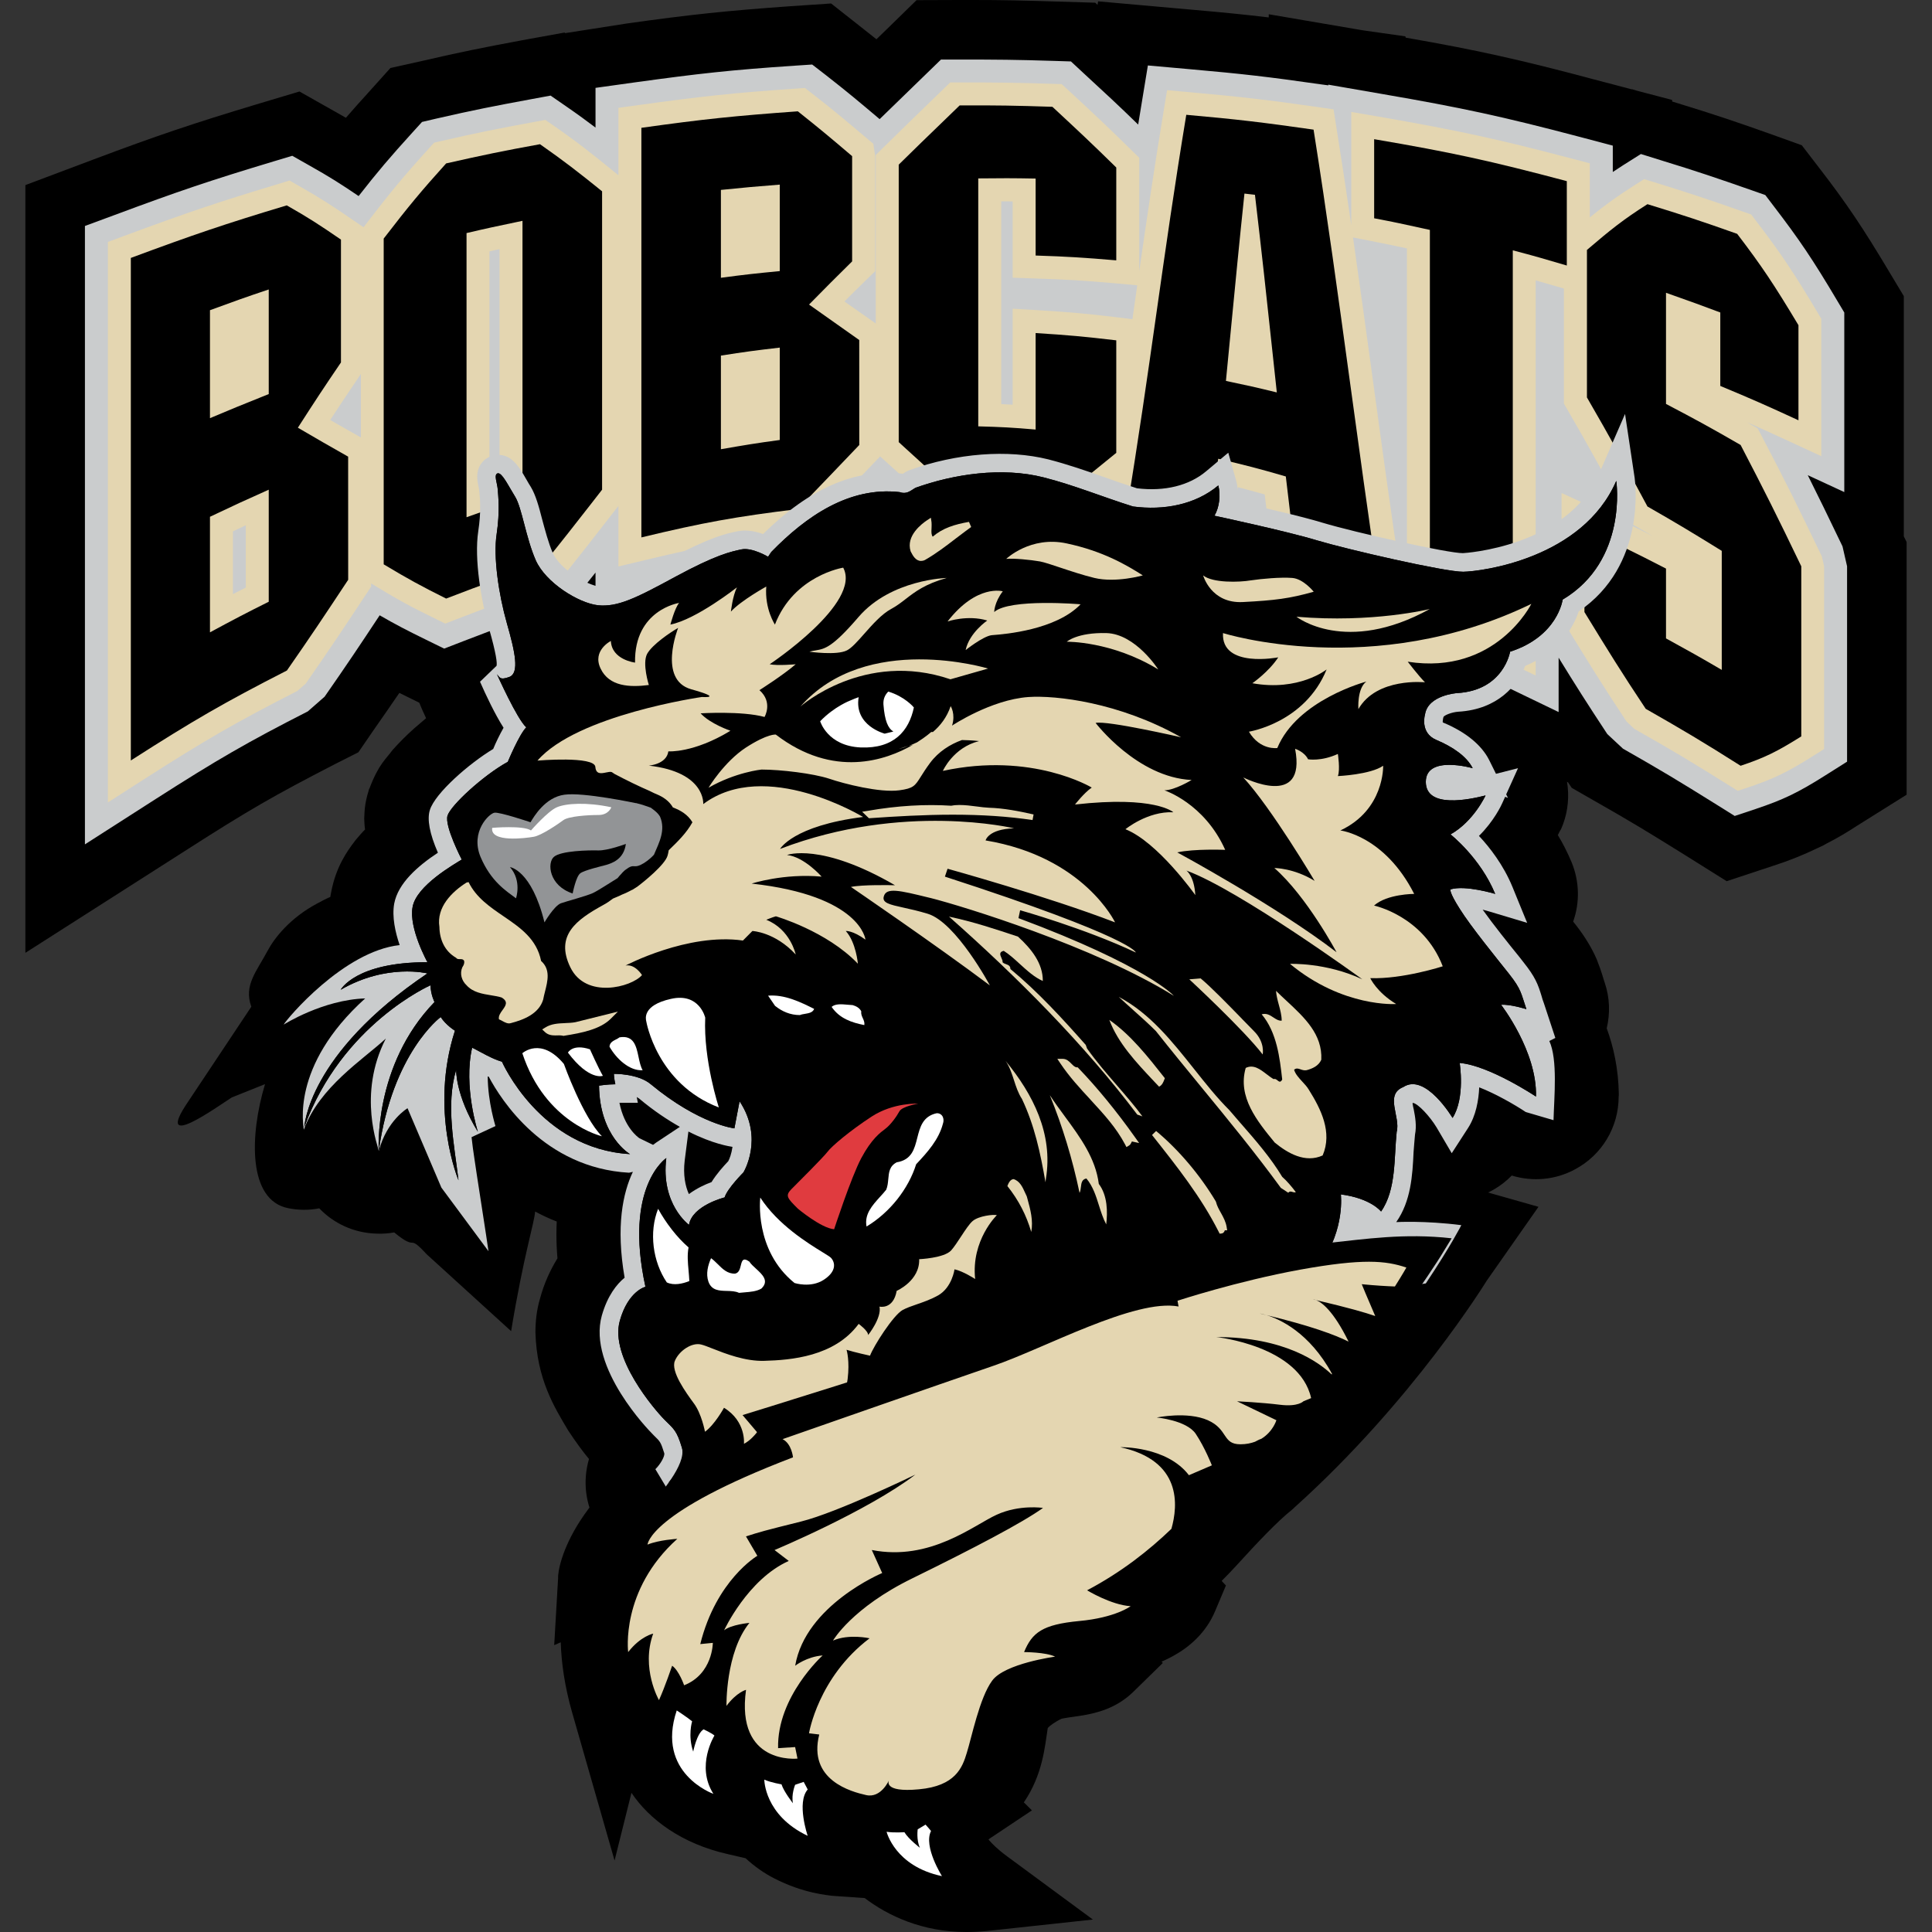
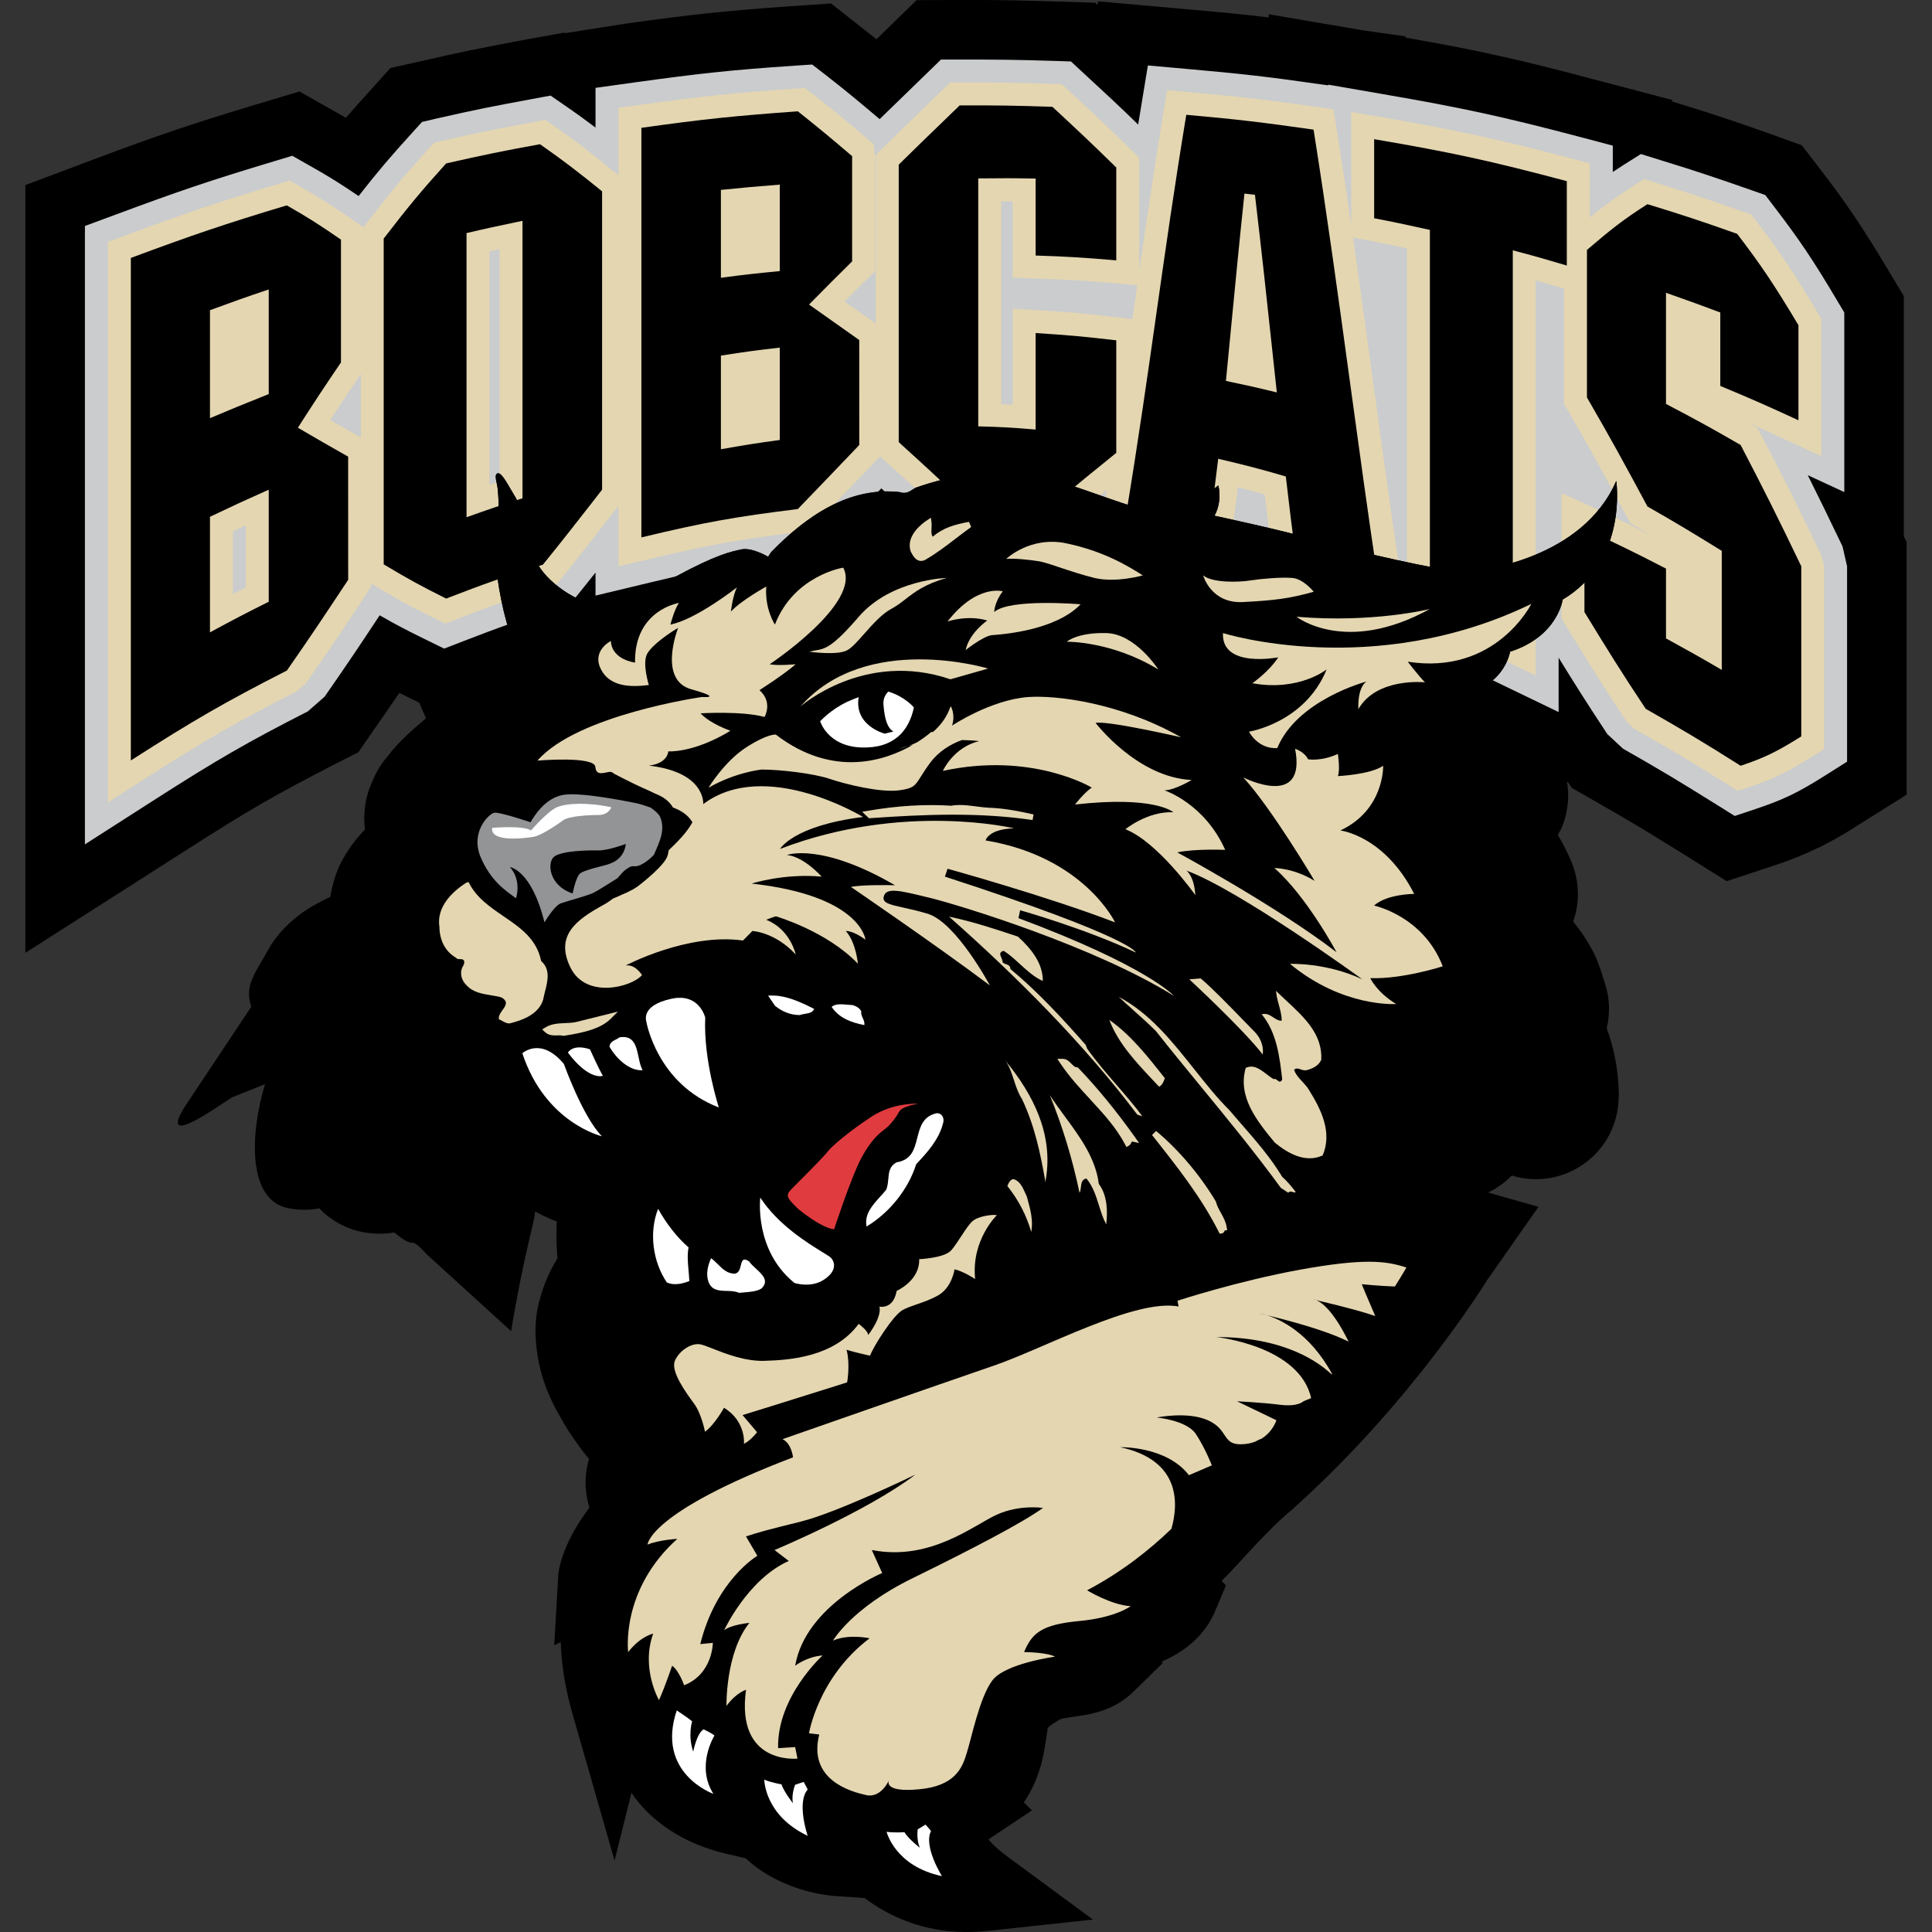
<svg xmlns="http://www.w3.org/2000/svg" width="50" height="50" viewBox="0 0 50 50" fill="none">
  <rect x="0" y="0" width="50" height="50" fill="#333333" stroke="none" />
  <g clip-path="url(#clip0_5091_9293)">
    <path fill-rule="evenodd" clip-rule="evenodd" d="M27.059 15.73C26.189 15.652 25.863 15.632 25.085 15.632H24.872L23.748 15.651L22.941 14.871L22.867 14.8C22.788 14.882 22.703 14.97 22.613 15.064L21.942 15.762L20.982 15.883C19.402 16.076 18.816 16.181 17.235 16.558L15.689 16.929L15.66 16.964L14.868 17.211C13.895 17.521 13.516 17.654 12.536 18.03L11.417 18.465L10.345 17.937L10.335 17.932C10.134 18.227 9.922 18.534 9.659 18.909L9.275 19.469L8.669 19.775C7.088 20.59 6.441 20.963 4.856 21.978L0.657 24.659V4.79L2.427 4.124C4.066 3.508 4.997 3.195 6.637 2.701L7.75 2.368L8.762 2.94C8.827 2.977 8.89 3.013 8.952 3.048C9.129 2.844 9.315 2.634 9.526 2.403L10.104 1.76L10.947 1.572C11.931 1.344 12.501 1.231 13.485 1.047L13.895 0.972L13.895 0.972L13.91 0.97L14.608 0.843L14.629 0.857L16.223 0.608C17.867 0.376 18.812 0.278 20.452 0.161L21.509 0.09L22.34 0.745C22.463 0.842 22.576 0.931 22.682 1.016C22.761 0.94 22.844 0.859 22.934 0.772L23.72 0.004L24.821 0H25.174C25.94 0 26.473 0.012 27.329 0.039L28.345 0.07L28.404 0.126L28.419 0.035L30.938 0.259C31.682 0.324 32.249 0.381 32.835 0.451V0.369L35.266 0.784L36.372 0.941L36.378 0.974C38.193 1.29 39.346 1.545 41.248 2.054L42.228 2.312L42.234 2.308L42.358 2.346L43.275 2.587V2.627L43.438 2.677C44.382 2.967 44.931 3.151 45.876 3.488L46.63 3.759L47.118 4.394C47.798 5.276 48.239 5.938 48.882 7.016L49.27 7.663V13.88L49.343 14.028V20.567L48.067 21.366C47.818 21.53 47.553 21.688 47.283 21.825L47.187 21.879L47.044 21.946C46.669 22.127 46.289 22.279 45.907 22.401L44.686 22.805L43.598 22.123C42.628 21.519 42.211 21.265 41.239 20.712L40.676 20.39L40.582 20.249L37.969 18.991C37.127 18.591 36.789 18.438 35.949 18.086L35.309 17.816L34.699 17.584C33.858 17.266 33.538 17.153 32.707 16.894L31.678 16.572L30.663 16.33C29.832 16.134 29.548 16.079 28.717 15.941L27.886 15.806L27.059 15.73Z" fill="black" />
    <path d="M19.823 40.671C19.678 40.554 19.549 40.424 19.445 40.279C19.345 40.307 19.237 40.334 19.123 40.354C18.831 40.393 18.537 40.373 18.265 40.299C18.165 40.338 18.061 40.373 17.948 40.409C17.001 40.71 15.974 40.318 15.458 39.464C15.143 38.939 15.078 38.323 15.243 37.759C15.078 37.559 14.902 37.32 14.708 37.026C14.347 36.422 13.89 35.689 13.857 34.482C13.857 34.207 13.886 33.902 13.979 33.596C14.079 33.22 14.239 32.871 14.427 32.565C14.408 32.349 14.4 32.138 14.4 31.93C14.4 31.824 14.404 31.718 14.408 31.613C14.212 31.538 14.025 31.448 13.849 31.354C13.83 31.644 13.55 32.49 13.228 34.45L11.041 32.459C10.521 31.895 10.835 32.416 10.202 31.895C10.049 31.922 9.896 31.934 9.735 31.926C9.157 31.907 8.636 31.663 8.262 31.271C8.001 31.323 7.729 31.323 7.456 31.267C6.416 31.06 6.457 29.39 6.859 28.057L5.998 28.402C5.638 28.63 3.968 29.841 4.86 28.524L6.504 26.054C6.304 25.498 6.637 25.149 6.929 24.6C7.094 24.287 7.503 23.757 8.211 23.381C8.319 23.322 8.43 23.263 8.548 23.213C8.556 23.173 8.56 23.134 8.571 23.087C8.693 22.445 8.969 22.044 9.199 21.746C9.283 21.645 9.363 21.551 9.448 21.468C9.434 21.386 9.43 21.292 9.426 21.186C9.434 21.026 9.43 20.81 9.54 20.465C9.54 20.461 9.54 20.457 9.54 20.457C9.547 20.441 9.552 20.422 9.556 20.41H9.56C9.801 19.771 9.981 19.657 10.153 19.418C10.334 19.214 10.518 19.03 10.72 18.85C10.82 18.763 10.924 18.673 11.027 18.587C10.957 18.438 10.912 18.332 10.908 18.324C10.628 17.697 10.671 16.995 10.981 16.423C10.808 15.729 10.687 14.996 10.683 14.232C10.683 14.001 10.694 13.758 10.736 13.491C10.759 13.338 10.763 13.225 10.763 13.134C10.763 13.04 10.759 13.005 10.751 12.903C10.736 12.821 10.695 12.684 10.687 12.339C10.695 12.127 10.691 11.774 10.965 11.253C11.214 10.712 11.957 10.202 12.498 10.143C12.574 10.132 12.707 10.112 12.896 10.108C13.436 10.112 13.826 10.3 14.067 10.445C14.308 10.598 14.44 10.732 14.543 10.837C14.741 11.053 14.822 11.186 14.894 11.3C15.029 11.516 15.106 11.657 15.155 11.735C15.531 12.413 15.531 12.695 15.641 13.021C15.681 13.169 15.717 13.307 15.749 13.416C15.921 13.33 16.163 13.201 16.468 13.036C17.048 12.723 17.491 12.515 17.879 12.37C18.258 12.225 18.622 12.146 18.775 12.119C18.92 12.091 19.059 12.076 19.204 12.068C19.522 11.801 19.874 11.546 20.268 11.323C21.007 10.9 21.927 10.578 22.957 10.578H23.049C23.896 10.284 24.856 10.084 25.891 10.08C26.422 10.08 26.975 10.135 27.537 10.28C28.424 10.504 29.143 10.794 29.752 10.997H29.801C30.05 10.993 30.142 10.931 30.154 10.923C30.712 10.452 31.475 10.299 32.172 10.519C32.731 10.691 33.188 11.091 33.441 11.605C33.895 11.711 34.356 11.828 34.71 11.934C34.951 12.009 35.702 12.197 36.4 12.353C36.998 12.491 37.664 12.62 37.882 12.647C37.886 12.647 37.889 12.647 37.893 12.647C37.956 12.64 38.05 12.628 38.154 12.604C38.366 12.565 38.64 12.491 38.889 12.385C39.418 12.169 39.743 11.887 39.863 11.593C40.245 10.711 41.16 10.194 42.107 10.315C43.06 10.445 43.804 11.178 43.945 12.126C43.957 12.209 43.994 12.455 43.994 12.824C43.99 13.33 43.938 14.075 43.604 14.921C43.355 15.568 42.903 16.289 42.215 16.873C42.16 16.979 42.095 17.093 42.022 17.203C41.75 17.645 41.288 18.119 40.682 18.48C40.646 18.535 40.605 18.598 40.566 18.653C40.449 18.821 40.302 18.99 40.123 19.146C40.145 19.205 40.164 19.272 40.18 19.331C40.625 19.95 40.709 20.765 40.398 21.463C40.376 21.49 40.352 21.541 40.317 21.612C40.445 21.823 40.566 22.059 40.674 22.317C40.878 22.815 40.888 23.36 40.713 23.85C40.713 23.85 40.719 23.854 40.719 23.858C40.943 24.132 41.168 24.469 41.321 24.822C41.464 25.182 41.489 25.32 41.529 25.429C41.662 25.817 41.673 26.225 41.582 26.613C41.754 27.083 41.885 27.648 41.895 28.318C41.895 28.369 41.891 28.377 41.891 28.377C41.891 29.169 41.46 29.89 40.762 30.262C40.249 30.54 39.663 30.587 39.124 30.423C38.851 30.705 38.51 30.901 38.134 31.003C38.05 31.458 37.889 32.014 37.491 32.583C37.19 33.01 36.741 33.312 36.239 33.429C36.151 33.59 36.051 33.755 35.937 33.919C35.537 34.487 34.887 34.825 34.191 34.825C34.124 34.825 34.052 34.821 33.987 34.817C33.934 34.836 33.887 34.86 33.834 34.88C33.811 34.892 33.783 34.899 33.758 34.911C33.634 35.029 33.497 35.13 33.356 35.224C33.193 35.577 32.96 35.946 32.623 36.306C32.072 36.879 31.257 37.098 30.494 36.883C30.226 36.804 29.981 36.683 29.769 36.518C29.495 36.706 29.195 36.828 28.881 36.875C28.58 37.227 28.211 37.573 27.77 37.886C27.128 38.341 26.281 38.404 25.577 38.055C25.454 37.996 25.342 37.922 25.233 37.843C25.189 37.843 25.144 37.843 25.105 37.839C24.868 38.45 24.451 39.148 23.72 39.767C23.539 39.92 23.335 40.042 23.122 40.125C22.904 40.344 22.644 40.56 22.34 40.767C21.977 41.01 21.56 41.128 21.152 41.128C20.677 41.13 20.211 40.973 19.823 40.671ZM20.785 36.038C20.813 36.042 20.846 36.046 20.873 36.054C20.962 35.987 21.054 35.925 21.152 35.873C21.267 35.344 21.577 34.874 22.022 34.564C22.142 34.309 22.367 33.898 22.829 33.443C23.363 32.922 24.101 32.738 24.591 32.749C24.819 32.757 25.02 32.78 25.201 32.82C25.51 32.742 25.83 32.733 26.147 32.796C26.353 32.412 26.674 32.099 27.074 31.895C27.276 31.793 27.484 31.73 27.697 31.695C27.909 31.209 28.295 30.809 28.793 30.585C29.468 30.287 30.253 30.362 30.865 30.77C31.045 30.546 31.278 30.358 31.547 30.217C31.931 30.021 32.352 29.942 32.766 29.994C32.872 29.77 33.015 29.566 33.193 29.39C33.413 29.174 33.673 29.006 33.96 28.9C33.942 28.794 33.934 28.665 33.93 28.496C33.93 28.182 33.987 27.685 34.293 27.175C34.55 26.74 34.963 26.407 35.344 26.222C35.653 26.058 36.006 25.956 36.327 25.924C36.439 25.826 36.557 25.736 36.684 25.662C36.432 25.34 36.174 24.991 35.963 24.666C35.818 24.435 35.714 24.247 35.612 24.027C35.524 23.8 35.408 23.561 35.393 23.031C35.385 22.839 35.42 22.577 35.52 22.306C35.485 22.2 35.457 22.099 35.436 21.989C35.312 21.855 35.2 21.707 35.102 21.538C34.853 21.115 34.757 20.633 34.761 20.233C34.757 20.017 34.787 19.778 34.853 19.531C34.738 19.19 34.718 18.888 34.714 18.665C34.718 18.383 34.749 18.179 34.787 18.03C34.906 17.43 35.255 16.905 35.596 16.607C35.612 16.595 35.626 16.583 35.638 16.572C35.63 16.568 35.622 16.568 35.612 16.564C34.783 16.38 33.972 16.183 33.466 16.031C33.201 15.953 32.535 15.788 31.992 15.666C31.444 15.537 30.985 15.443 30.985 15.443C30.793 15.396 30.609 15.333 30.44 15.247C30.223 15.271 30.009 15.282 29.801 15.282C29.544 15.282 29.288 15.263 29.035 15.227L28.686 15.149C27.786 14.863 27.075 14.577 26.477 14.432C26.324 14.389 26.124 14.361 25.891 14.361C25.493 14.361 25.017 14.447 24.604 14.577C24.584 14.585 24.562 14.597 24.543 14.612C24.321 14.726 23.88 14.902 23.39 14.894C23.243 14.894 23.098 14.883 22.961 14.859H22.957C22.82 14.859 22.657 14.894 22.391 15.043C22.171 15.168 21.897 15.38 21.621 15.651C21.072 16.423 20.092 16.725 19.22 16.446C19.069 16.513 18.836 16.627 18.506 16.803C18.02 17.062 17.634 17.277 17.197 17.462C16.772 17.642 16.23 17.811 15.623 17.811C15.584 17.811 15.547 17.811 15.508 17.806C15.661 18.093 15.748 18.406 15.761 18.735C15.78 19.249 15.615 19.747 15.3 20.146C15.294 20.154 15.29 20.163 15.286 20.17C15.243 20.253 15.182 20.382 15.151 20.464C15.125 20.515 15.118 20.535 15.118 20.535C14.93 20.986 14.6 21.354 14.179 21.589C14.144 21.605 14.087 21.64 14.018 21.687C14.259 22.573 13.907 23.537 13.099 24.051C13.079 24.062 13.06 24.074 13.044 24.086C13.152 24.349 13.203 24.631 13.203 24.905C13.224 24.98 13.244 25.05 13.256 25.129C13.324 25.195 13.389 25.262 13.448 25.337C13.536 25.383 13.597 25.415 13.627 25.43C14.011 25.548 14.351 25.771 14.608 26.073C14.773 25.952 14.957 25.85 15.155 25.779C15.4 25.689 15.664 25.646 15.898 25.65C16.025 25.65 16.29 25.654 16.672 25.72C17.017 25.799 17.476 25.885 18.036 26.285C18.093 26.32 18.15 26.363 18.208 26.407C18.249 26.442 18.293 26.481 18.334 26.508C18.457 26.461 18.586 26.422 18.718 26.395C19.574 26.226 20.448 26.587 20.931 27.32C21.409 28.037 21.601 28.849 21.593 29.499C21.577 30.612 21.176 31.267 21.066 31.459C20.97 31.608 20.878 31.729 20.755 31.854H20.75C20.743 31.867 20.729 31.878 20.709 31.898C20.698 31.909 20.686 31.925 20.674 31.941C20.441 32.411 20.039 32.783 19.545 32.983C19.357 33.23 19.112 33.442 18.828 33.591C18.771 34.01 18.591 34.398 18.314 34.712C18.438 34.904 18.599 35.1 18.679 35.19C18.703 35.218 18.707 35.221 18.71 35.225C18.759 35.28 18.851 35.359 18.988 35.512C19.116 35.531 19.245 35.563 19.369 35.602C19.851 35.59 20.317 35.743 20.694 36.025C20.721 36.03 20.75 36.03 20.785 36.038Z" fill="black" />
    <path d="M16.844 28.061C16.511 27.779 15.887 27.791 15.887 27.791C15.887 27.892 15.925 28.061 15.925 28.061C15.719 28.061 15.503 28.096 15.503 28.096C15.519 29.422 16.305 29.868 16.305 29.868C13.976 29.735 12.991 27.477 12.991 27.477C12.732 27.403 12.46 27.235 12.219 27.113C11.988 28.116 12.368 29.292 12.368 29.292C11.782 28.335 11.805 27.685 11.805 27.685C11.533 28.602 11.758 29.629 11.866 30.546C11.866 30.546 11.107 28.739 11.774 26.674C11.774 26.674 11.545 26.537 11.405 26.321C11.405 26.321 10.157 27.238 9.802 29.786C9.802 29.786 9.655 27.575 11.245 25.933C11.245 25.933 11.143 25.733 11.143 25.498C11.143 25.498 8.848 26.505 7.876 29.167C7.876 29.167 7.96 27.281 11.062 25.192C11.062 25.192 10.008 24.926 8.817 25.615C8.817 25.615 9.2 24.898 11.062 24.902C11.062 24.902 10.575 24.024 10.678 23.472C10.778 22.915 11.766 22.362 11.95 22.245C11.95 22.245 11.498 21.375 11.582 21.108C11.666 20.842 12.505 20.066 13.142 19.716C13.142 19.716 13.436 19.007 13.62 18.823C13.387 18.623 12.862 17.451 12.862 17.451C12.927 17.517 12.927 17.616 13.187 17.517C13.444 17.411 13.332 16.879 13.118 16.13C12.905 15.381 12.762 14.409 12.854 13.817C12.942 13.225 12.893 12.833 12.882 12.669C12.87 12.5 12.77 12.277 12.882 12.249C12.995 12.23 13.15 12.563 13.333 12.857C13.509 13.147 13.609 13.915 13.865 14.499C14.122 15.08 14.973 15.608 15.475 15.664C15.976 15.714 16.435 15.495 17.485 14.923C18.538 14.354 18.914 14.276 19.196 14.217C19.473 14.166 19.878 14.409 19.878 14.409L19.959 14.287C20.862 13.358 21.977 12.591 23.279 12.735C23.455 12.798 23.551 12.712 23.69 12.625C24.682 12.269 25.93 12.08 27.01 12.355C27.798 12.555 28.545 12.865 29.323 13.108C30.113 13.213 30.932 13.065 31.53 12.563C31.594 12.806 31.559 13.127 31.43 13.347C31.43 13.347 33.317 13.75 34.088 13.986C34.858 14.217 37.39 14.801 37.868 14.797C38.343 14.789 40.959 14.456 41.829 12.445C41.829 12.445 42.139 14.507 40.441 15.518C40.441 15.518 40.32 16.467 39.081 16.866C39.081 16.866 38.917 17.87 37.708 17.937C37.708 17.937 36.961 17.987 36.88 18.485C36.88 18.485 36.735 18.963 37.17 19.148C37.607 19.332 37.96 19.579 38.113 19.881C38.113 19.881 36.9 19.532 36.9 20.234C36.9 20.939 38.045 20.688 38.446 20.586C38.446 20.586 38.14 21.257 37.539 21.594C37.539 21.594 38.309 22.197 38.695 23.134C38.695 23.134 37.925 22.899 37.539 23.017C37.539 23.017 37.49 23.068 37.776 23.518C38.06 23.973 38.714 24.776 39.048 25.196C39.381 25.615 39.365 25.717 39.503 26.117C39.503 26.117 39.081 25.984 38.848 26.004C38.848 26.004 39.783 27.207 39.751 28.379C39.751 28.379 38.546 27.575 37.776 27.509C37.776 27.509 37.925 28.414 37.592 28.932C37.592 28.932 36.892 27.756 36.318 28.132C35.826 28.328 36.251 28.904 36.146 29.292C36.075 29.963 36.138 30.789 35.742 31.354C35.742 31.354 35.483 31.013 34.701 30.911C34.701 30.911 34.813 31.801 34.188 32.687C34.188 32.687 34 32.42 33.494 32.463C33.494 32.463 33.445 32.71 32.959 32.926C32.947 32.604 32.782 32.291 32.526 32.122C32.518 32.444 32.606 32.785 32.506 33.087C32.326 33.408 32.005 33.6 31.652 33.616C31.546 34.063 31.395 34.494 31.078 34.823C31.078 34.823 30.752 33.345 29.665 32.546C29.665 32.546 29.512 34.011 28.54 34.764C28.54 34.764 28.688 34.243 28.038 33.808C28.038 33.808 27.971 35.117 26.529 36.14C26.529 36.14 26.498 35.101 25.727 34.897C25.727 34.897 25.659 35.434 25.226 35.705C25.226 35.705 25.29 35.265 25.104 35.101C24.924 34.932 24.536 34.779 24.302 34.999C24.069 35.219 23.916 35.568 23.816 35.771C23.716 35.971 23.515 36.238 23.246 36.32C23.246 36.32 23.315 37.312 22.338 38.131C22.338 38.131 22.36 37.915 22.192 37.747C22.192 37.747 21.958 38.448 21.151 38.986C21.151 38.986 21.304 38.586 21.02 38.417C20.734 38.252 20.63 38.186 20.428 38.147C20.228 38.115 19.695 38.1 19.424 37.747C19.424 37.747 19.172 38.186 18.823 38.233C18.823 38.233 18.956 37.962 18.669 37.629C18.669 37.629 18.501 37.982 17.298 38.37C17.298 38.37 17.784 37.9 17.646 37.461C17.515 37.026 17.447 36.99 17.198 36.743C16.945 36.488 15.773 35.129 16.041 34.18C16.258 33.407 16.704 33.302 16.704 33.302C16.137 30.703 17.244 29.97 17.244 29.97C17.094 31.166 17.831 31.699 17.831 31.699C17.915 31.197 18.753 30.989 18.753 30.989C18.822 30.758 19.24 30.342 19.24 30.342C19.24 30.342 19.779 29.464 19.14 28.5L19.006 29.202C19.006 29.202 18.1 29.1 16.844 28.061Z" fill="black" />
    <path d="M22.379 49.122L21.532 49.063C21.448 49.047 20.797 49.008 20.023 48.605C19.786 48.483 19.533 48.311 19.296 48.091L18.855 47.989C17.634 47.719 16.795 47.076 16.342 46.398L15.905 48.15L14.806 44.317C14.612 43.638 14.528 43.027 14.512 42.502L14.343 42.576L14.443 40.852C14.424 40.53 14.833 38.488 17.989 36.826L17.35 36.078L18.904 35.6C18.904 35.6 20.031 35.251 21.324 34.843C22.612 34.435 24.09 33.953 24.688 33.726C25.719 33.33 27.545 32.742 28.648 32.448C29.027 32.361 29.227 32.287 29.583 32.267L29.595 32.06C29.66 32.064 29.729 32.068 29.805 32.068C30.981 32.107 32.413 31.284 34.256 31.099C34.918 31.037 35.696 30.923 36.599 30.923C36.941 30.923 37.491 30.648 37.872 30.695L38.13 30.754L39.816 31.232L38.479 33.141C38.45 33.184 36.572 36.249 33.513 39.001L33.477 39.036L33.446 39.064C33.064 39.366 32.539 39.922 32 40.514C31.88 40.644 31.751 40.781 31.616 40.914L31.727 41.032L31.451 41.686C31.214 42.262 30.769 42.631 30.379 42.846C30.271 42.909 30.165 42.956 30.062 43.003L30.093 43.038L29.319 43.795C28.874 44.223 28.364 44.332 28.043 44.391C27.753 44.434 27.557 44.461 27.473 44.481C27.304 44.559 27.155 44.673 27.116 44.72C27.04 45.214 26.982 45.935 26.497 46.645L26.706 46.852L25.619 47.577L25.581 47.605C25.662 47.703 25.81 47.856 26.067 48.044L28.284 49.678L25.55 49.973C25.366 49.992 25.189 50 25.017 50H25.005C23.872 50 22.98 49.58 22.379 49.122Z" fill="black" />
    <path d="M2.198 21.852V5.848L2.972 5.562C4.615 4.95 5.436 4.672 7.078 4.178L7.564 4.032L8.007 4.283C8.525 4.574 8.82 4.761 9.281 5.074C9.773 4.443 10.1 4.061 10.671 3.432L10.922 3.156L11.284 3.071C12.276 2.844 12.768 2.748 13.763 2.564L14.249 2.474L14.657 2.756C14.957 2.963 15.188 3.132 15.412 3.302V2.274L16.437 2.131C18.089 1.903 18.914 1.811 20.566 1.7L21.019 1.67L21.376 1.946C21.936 2.384 22.226 2.627 22.765 3.083L24.353 1.541H24.833C25.807 1.541 26.297 1.545 27.275 1.576L27.716 1.59L28.041 1.892C28.619 2.425 28.948 2.728 29.456 3.224C29.479 3.079 29.503 2.93 29.528 2.783L29.707 1.694L30.806 1.792C32.153 1.911 32.823 1.988 34.164 2.18L34.377 2.209V2.191L35.767 2.432C37.846 2.79 38.893 3.018 40.855 3.535L41.739 3.769V4.451C41.823 4.396 41.909 4.339 42.003 4.278L42.466 3.986L42.989 4.149C43.934 4.439 44.406 4.6 45.351 4.93L45.686 5.048L45.901 5.331C46.566 6.201 46.905 6.698 47.563 7.808L47.73 8.088V12.735L46.785 12.298C47.061 12.848 47.32 13.382 47.684 14.14L47.802 14.655V19.712L47.249 20.061C46.536 20.513 46.144 20.701 45.425 20.94L44.894 21.117L44.421 20.821C43.453 20.217 42.973 19.927 42.003 19.376L41.597 18.998C41.084 18.22 40.774 17.732 40.337 17.021V18.428L38.633 17.606C37.801 17.205 37.382 17.018 36.543 16.662L35.243 16.142C34.412 15.827 33.997 15.681 33.168 15.425L32.45 15.199L32.368 14.619L32.299 15.127L31.03 14.831C30.204 14.641 29.793 14.553 28.972 14.425L27.786 14.241L27.802 14.153L27.698 14.239L27.208 14.196C26.367 14.122 25.899 14.094 25.136 14.094L24.65 14.098L24.009 13.764C23.517 13.291 23.219 13.015 22.808 12.639L21.216 14.3L20.795 14.353C19.206 14.549 18.438 14.688 16.876 15.063L15.412 15.414V14.818C15.278 14.985 15.141 15.157 14.982 15.355L14.755 15.637L14.41 15.747C13.436 16.051 12.95 16.222 11.98 16.598L11.495 16.786L11.03 16.558C10.534 16.316 10.218 16.151 9.826 15.924C9.297 16.725 8.979 17.2 8.401 18.03L7.966 18.411C6.398 19.21 5.626 19.657 4.027 20.68L2.198 21.852Z" fill="#CACCCD" />
    <path d="M2.792 20.767V6.262L3.178 6.119C4.856 5.496 5.655 5.227 7.25 4.747L7.493 4.672L7.713 4.798C8.291 5.125 8.583 5.315 9.159 5.711L9.408 5.881L9.461 5.813C10.102 4.976 10.441 4.568 11.111 3.829L11.235 3.692L11.417 3.651C12.399 3.424 12.885 3.33 13.87 3.148L14.113 3.103L14.317 3.244C14.974 3.7 15.297 3.961 15.954 4.494L16.005 4.535V2.791L16.518 2.72C18.123 2.499 18.941 2.405 20.607 2.293L20.832 2.277L21.011 2.416C21.567 2.847 21.851 3.088 22.39 3.543L22.602 3.721L22.649 4.037V7.02L22.469 7.194C22.22 7.437 22.041 7.614 21.854 7.802L22.665 8.372V4.012L22.841 3.837C23.382 3.306 23.693 3.004 24.166 2.546L24.591 2.134H24.832C25.799 2.134 26.284 2.138 27.255 2.17L27.476 2.177L27.639 2.326C28.305 2.943 28.638 3.251 29.304 3.908L29.483 4.082V7.022C29.671 5.715 29.867 4.375 30.114 2.879L30.204 2.334L30.753 2.383C32.086 2.503 32.752 2.577 34.079 2.767L34.512 2.83L34.58 3.261C34.717 4.116 34.847 4.972 34.971 5.827V2.897L35.666 3.016C37.724 3.373 38.761 3.598 40.701 4.11L41.144 4.226V5.627C41.514 5.325 41.834 5.09 42.32 4.782L42.551 4.636L42.812 4.716C43.748 5.006 44.217 5.162 45.152 5.492L45.321 5.551L45.428 5.692C46.091 6.558 46.424 7.056 47.053 8.112L47.136 8.253V11.806L46.293 11.416C45.858 11.215 45.54 11.071 45.209 10.926C45.252 10.95 45.297 10.975 45.342 11.003L45.491 11.089L45.569 11.24C46.205 12.451 46.52 13.09 47.149 14.399L47.208 14.656V19.385L46.931 19.559C46.265 19.981 45.901 20.157 45.238 20.379L44.972 20.467L44.735 20.318C43.761 19.708 43.274 19.416 42.295 18.862L42.093 18.671C41.46 17.713 41.14 17.196 40.499 16.149L40.413 16.006V12.759L41.254 13.143C41.879 13.431 42.275 13.621 42.775 13.874C42.641 13.796 42.498 13.715 42.339 13.623L42.19 13.539L42.11 13.389C41.477 12.214 41.169 11.643 40.554 10.583L40.474 10.446V7.469L40.38 7.44C40.127 7.365 39.933 7.309 39.743 7.256V17.482L38.891 17.073C38.048 16.667 37.622 16.477 36.774 16.116L36.411 15.963V6.428C36.1 6.36 35.843 6.309 35.449 6.23L35.016 6.146C35.192 7.367 35.359 8.592 35.527 9.815C35.76 11.526 35.994 13.237 36.252 14.944L36.403 15.947L35.455 15.587C34.608 15.268 34.187 15.12 33.346 14.858L32.986 14.746L32.934 14.374C32.848 13.764 32.801 13.384 32.73 12.796C32.479 12.726 32.266 12.667 32.036 12.608C31.987 12.99 31.948 13.304 31.886 13.756L31.799 14.403L31.162 14.255C30.321 14.059 29.902 13.97 29.061 13.839L28.469 13.747L28.567 13.157C28.593 12.996 28.62 12.837 28.644 12.682C28.348 12.923 28.079 13.145 27.693 13.468L27.505 13.627L27.26 13.605C26.396 13.531 25.918 13.5 25.136 13.5L24.595 13.504L24.42 13.335C23.799 12.737 23.483 12.449 22.86 11.886L22.778 11.812L20.932 13.738L20.722 13.764C19.107 13.962 18.325 14.105 16.738 14.485L16.005 14.66V13.094L15.881 13.251C15.376 13.903 15.072 14.293 14.519 14.985L14.405 15.126L14.231 15.179C13.243 15.489 12.749 15.663 11.765 16.045L11.523 16.139L11.289 16.023C10.619 15.698 10.288 15.516 9.626 15.112L9.604 15.101V15.183L9.506 15.332C8.867 16.298 8.548 16.778 7.913 17.691L7.695 17.882C6.108 18.693 5.324 19.144 3.707 20.18L2.792 20.767ZM43.006 17.898C43.841 18.374 44.325 18.662 45.125 19.16C45.452 19.04 45.689 18.927 46.02 18.727V14.791C45.464 13.633 45.154 13.008 44.598 11.943C43.934 11.559 43.555 11.351 42.843 10.981L42.524 10.814V6.744L43.314 7.02C43.884 7.218 44.167 7.318 44.733 7.536L45.113 7.683V9.59C45.423 9.721 45.678 9.832 45.948 9.952V8.578C45.429 7.712 45.129 7.263 44.592 6.554C43.869 6.301 43.426 6.152 42.726 5.932C42.346 6.183 42.084 6.389 41.662 6.74V10.125C42.217 11.081 42.525 11.652 43.077 12.677C43.759 13.067 44.147 13.302 44.873 13.756L45.15 13.931V18.374L44.257 17.849C43.686 17.515 43.4 17.357 42.83 17.041L42.525 16.873V15.08C42.179 14.903 41.901 14.764 41.601 14.619V15.673C42.15 16.569 42.462 17.071 43.006 17.898ZM3.98 7.089V18.603C5.04 17.944 5.816 17.509 7.021 16.892C7.564 16.11 7.876 15.643 8.417 14.826V12.165C8.074 11.969 7.823 11.824 7.41 11.581L6.876 11.27L7.209 10.748C7.213 10.744 7.215 10.738 7.219 10.732L7.176 10.75C6.527 11.01 6.226 11.132 5.665 11.369L4.84 11.72V7.612L5.23 7.469C5.846 7.244 6.153 7.134 6.764 6.928L7.548 6.664V10.223C7.776 9.872 7.966 9.588 8.231 9.198V6.515C7.911 6.299 7.674 6.148 7.348 5.958C6.061 6.348 5.293 6.605 3.98 7.089ZM37.599 15.177C37.956 15.33 38.244 15.457 38.556 15.598V5.699L39.304 5.903C39.567 5.974 39.767 6.026 39.957 6.082V5.143C38.528 4.772 37.609 4.57 36.158 4.31V5.16C36.472 5.225 36.735 5.28 37.134 5.37L37.599 5.474V15.177H37.599ZM10.527 14.27C10.908 14.495 11.184 14.646 11.579 14.842C12.383 14.532 12.879 14.36 13.704 14.099C14.184 13.5 14.478 13.123 14.945 12.522L14.986 12.469V5.239C14.559 4.892 14.273 4.667 13.841 4.361C13.091 4.502 12.63 4.592 11.866 4.766C11.338 5.352 11.033 5.719 10.527 6.376V14.27H10.527ZM34.059 13.839C34.383 13.94 34.65 14.031 34.93 14.129C34.728 12.745 34.54 11.361 34.349 9.976C34.071 7.943 33.794 5.911 33.477 3.882C32.621 3.763 32.033 3.696 31.198 3.618C30.935 5.255 30.727 6.712 30.52 8.169C30.31 9.64 30.101 11.112 29.836 12.763C30.173 12.822 30.461 12.878 30.794 12.953C30.839 12.606 30.878 12.285 30.937 11.802L31.017 11.142L31.664 11.295C32.372 11.461 32.727 11.557 33.436 11.761L33.816 11.869L33.883 12.42C33.952 13 33.997 13.366 34.059 13.839ZM17.193 3.828V13.158C18.314 12.904 19.11 12.768 20.366 12.612L21.646 11.277V9.108L20.774 8.494V11.896L20.266 11.971C19.615 12.067 19.318 12.11 18.765 12.214L18.061 12.345V8.686L18.569 8.612C19.235 8.514 19.543 8.466 20.111 8.402L20.57 8.349L20.027 7.963L20.392 7.593L20.237 7.608C19.633 7.665 19.331 7.701 18.728 7.775L18.061 7.855V4.386L18.591 4.329C19.208 4.261 19.518 4.234 20.135 4.186L20.774 4.137V7.203C21.017 6.958 21.205 6.77 21.462 6.519V4.314C21.082 3.994 20.827 3.783 20.46 3.493C19.157 3.585 18.382 3.667 17.193 3.828ZM25.136 12.312C25.879 12.312 26.361 12.337 27.117 12.4C27.518 12.068 27.795 11.841 28.164 11.541L28.296 11.434V9.336C27.976 9.301 27.706 9.276 27.396 9.254V11.763L26.751 11.708C26.171 11.659 25.883 11.639 25.303 11.624L24.725 11.608V4.028L25.946 4.022L27.396 4.036V6.041C27.713 6.054 27.986 6.07 28.295 6.094V4.581C27.803 4.1 27.49 3.808 26.994 3.35C26.259 3.328 25.8 3.324 25.073 3.322L24.993 3.4C24.576 3.802 24.286 4.085 23.852 4.51V11.181C24.309 11.595 24.611 11.873 25.069 12.312H25.136V12.312ZM8.546 10.869C8.779 11.005 8.995 11.126 9.303 11.3L9.34 11.322V9.678L9.316 9.713C9.001 10.178 8.797 10.481 8.546 10.869ZM25.912 10.458C26.012 10.462 26.108 10.467 26.208 10.474V7.989L26.837 8.026C27.688 8.079 28.111 8.114 28.962 8.218L29.307 8.261C29.319 8.175 29.332 8.089 29.344 8.002C29.373 7.797 29.403 7.591 29.432 7.383L28.836 7.33C28.015 7.257 27.604 7.234 26.782 7.207L26.208 7.187V5.212L25.912 5.21V10.458ZM4.84 17.36V13L5.179 12.837C5.793 12.545 6.102 12.402 6.712 12.13L7.548 11.757V15.942L7.219 16.104C6.621 16.404 6.32 16.563 5.716 16.888L4.84 17.36ZM6.028 13.751V15.377C6.134 15.322 6.243 15.265 6.361 15.207V13.594C6.255 13.643 6.145 13.694 6.028 13.751ZM11.505 14.209L11.478 13.382V5.558L11.938 5.454C12.538 5.317 12.83 5.251 13.396 5.129L14.114 4.978V13.333L13.699 13.463C13.138 13.639 12.851 13.739 12.295 13.933L11.505 14.209ZM12.666 6.507V12.547C12.75 12.52 12.836 12.491 12.927 12.461V6.448C12.84 6.465 12.756 6.485 12.666 6.507ZM33.727 10.936L32.903 10.732C32.386 10.605 32.123 10.548 31.606 10.44L31.084 10.331L31.296 8.149C31.396 7.099 31.482 6.203 31.61 4.945L31.67 4.353L32.983 4.511L33.068 4.972C33.248 6.506 33.358 7.528 33.511 8.943L33.727 10.936Z" fill="#E4D6B1" />
    <path d="M28.889 11.72L28.842 11.758C28.239 12.246 27.927 12.498 27.312 13.018C26.32 12.923 25.822 12.904 24.836 12.907C24.266 12.359 23.955 12.075 23.433 11.601L23.259 11.442V4.261C23.709 3.818 23.997 3.539 24.353 3.196L24.353 3.195L24.354 3.195C24.498 3.055 24.654 2.905 24.836 2.728C25.795 2.724 26.273 2.732 27.235 2.764L27.25 2.777C27.903 3.384 28.232 3.69 28.889 4.335V6.738C28.055 6.667 27.637 6.64 26.802 6.613V4.621C26.209 4.61 25.911 4.61 25.317 4.617V11.034C25.911 11.05 26.209 11.065 26.802 11.117V8.62C27.637 8.671 28.055 8.71 28.889 8.808V11.72Z" fill="black" />
    <path fill-rule="evenodd" clip-rule="evenodd" d="M22.225 11.53L22.238 11.516L22.237 8.8C21.716 8.431 21.456 8.247 20.938 7.882C21.383 7.428 21.608 7.204 22.053 6.765V4.041C21.491 3.563 21.211 3.328 20.648 2.881C19.027 2.998 18.216 3.081 16.599 3.308V13.908C18.216 13.519 19.027 13.374 20.648 13.174C21.279 12.521 21.6 12.184 22.224 11.531L22.224 11.53L22.225 11.53ZM20.18 8.996V11.387C19.568 11.469 19.269 11.52 18.657 11.626V9.203C19.269 9.106 19.568 9.067 20.18 8.996ZM20.18 4.778V7.016C19.568 7.075 19.269 7.107 18.657 7.189V4.915C19.269 4.853 19.568 4.825 20.18 4.778Z" fill="black" />
    <path fill-rule="evenodd" clip-rule="evenodd" d="M15.582 12.673C15.48 12.804 15.386 12.924 15.299 13.037C14.86 13.599 14.564 13.98 14.051 14.613C13.052 14.926 12.55 15.103 11.546 15.491C10.902 15.169 10.576 14.993 9.93 14.605V6.174C10.576 5.335 10.902 4.943 11.546 4.229C12.518 4.01 13.005 3.908 13.975 3.732C14.617 4.182 14.939 4.433 15.582 4.951L15.582 12.673ZM13.522 12.896V5.715L13.343 5.753C12.878 5.85 12.592 5.91 12.074 6.032V13.386C12.656 13.178 12.944 13.08 13.522 12.896Z" fill="black" />
    <path fill-rule="evenodd" clip-rule="evenodd" d="M9.011 15.005C8.376 15.965 8.058 16.443 7.425 17.353C5.806 18.18 5 18.646 3.386 19.681V6.675C5 6.076 5.806 5.801 7.421 5.315C7.982 5.633 8.264 5.817 8.824 6.201V9.38C8.379 10.034 8.154 10.376 7.709 11.069C8.231 11.375 8.491 11.524 9.01 11.818L9.011 15.005ZM6.955 15.573V12.673C6.349 12.943 6.044 13.084 5.434 13.374V16.365C6.043 16.036 6.349 15.875 6.955 15.573ZM6.955 10.199V7.491C6.349 7.694 6.044 7.804 5.434 8.028V10.822C5.984 10.589 6.286 10.467 6.785 10.267L6.955 10.199Z" fill="black" />
    <path fill-rule="evenodd" clip-rule="evenodd" d="M33.521 14.291C34.377 14.562 34.806 14.711 35.664 15.036C35.406 13.319 35.171 11.6 34.936 9.881C34.638 7.703 34.34 5.526 33.995 3.355C32.678 3.167 32.02 3.088 30.701 2.971C30.391 4.849 30.16 6.478 29.928 8.107C29.696 9.739 29.464 11.369 29.154 13.248C30.009 13.389 30.44 13.472 31.298 13.675C31.375 13.11 31.418 12.762 31.484 12.22C31.498 12.113 31.512 11.998 31.527 11.873C32.225 12.037 32.578 12.127 33.277 12.331L33.283 12.383C33.376 13.175 33.423 13.578 33.521 14.291ZM32.925 9.052C32.962 9.393 33.001 9.757 33.044 10.156C32.517 10.027 32.253 9.968 31.727 9.858C31.777 9.344 31.821 8.892 31.861 8.47C31.974 7.304 32.063 6.371 32.206 5.01C32.258 5.015 32.297 5.02 32.336 5.025C32.378 5.03 32.42 5.035 32.478 5.041C32.66 6.587 32.771 7.614 32.925 9.052Z" fill="black" />
    <path d="M40.549 6.872C39.99 6.707 39.71 6.624 39.151 6.479V16.537C38.293 16.122 37.864 15.93 37.005 15.569V5.95L36.803 5.906C36.354 5.807 36.066 5.744 35.563 5.649V3.602C37.562 3.943 38.557 4.159 40.549 4.688V6.872Z" fill="black" />
    <path d="M45.047 19.818C45.678 19.607 45.991 19.45 46.617 19.058V14.656C45.992 13.355 45.674 12.72 45.047 11.516C44.273 11.069 43.888 10.858 43.116 10.454V7.577C43.179 7.599 43.238 7.62 43.295 7.641C43.745 7.8 44.022 7.899 44.521 8.087V9.988C45.333 10.325 45.738 10.505 46.544 10.877V8.416C45.911 7.361 45.593 6.883 44.958 6.052C44.031 5.723 43.567 5.57 42.636 5.284C42.013 5.68 41.695 5.934 41.07 6.468V10.286C41.695 11.367 42.009 11.939 42.636 13.108C43.402 13.546 43.786 13.778 44.559 14.256V17.337C43.984 17 43.694 16.839 43.116 16.522V14.715C42.273 14.28 41.852 14.076 41.005 13.684V15.84C41.641 16.879 41.958 17.392 42.591 18.344C43.575 18.905 44.069 19.199 45.047 19.818Z" fill="black" />
-     <path d="M18.847 30.052C18.727 30.178 18.543 30.382 18.414 30.593C18.249 30.652 18.03 30.754 17.828 30.903C17.736 30.699 17.675 30.409 17.72 30.033L17.816 29.284C18.459 29.61 18.884 29.668 18.953 29.68H18.957C18.931 29.86 18.881 29.99 18.847 30.052ZM16.981 29.57C16.966 29.583 16.938 29.602 16.901 29.629L16.548 29.457C16.507 29.43 16.158 29.179 16.031 28.54H16.507L16.479 28.391C16.499 28.403 16.52 28.419 16.54 28.43C16.924 28.752 17.283 28.987 17.595 29.163L16.981 29.57ZM9.451 25.839C7.494 27.606 7.866 29.163 7.862 29.237C8.267 28.132 9.391 27.426 9.985 26.878C9.238 28.332 9.8 29.712 9.804 29.786C10.01 28.998 10.547 28.681 10.547 28.681L11.423 30.735L12.642 32.381C12.622 32.212 12.297 30.146 12.277 29.982C12.248 29.798 12.224 29.613 12.204 29.429L12.822 29.143C12.822 29.135 12.626 28.528 12.622 27.858C12.63 27.858 12.641 27.865 12.649 27.865C12.967 28.465 14.082 30.225 16.279 30.35L16.379 30.327C16.122 30.868 15.934 31.734 16.165 33.067C15.958 33.235 15.72 33.537 15.575 34.047C15.195 35.399 16.84 37.065 16.857 37.081L16.924 37.151C17.092 37.312 17.1 37.324 17.19 37.606C17.214 37.676 17.096 37.892 16.961 38.022L17.443 38.825L17.98 38.837L18.888 38.712C19.136 38.672 19.34 38.547 19.497 38.41C19.783 38.551 20.087 38.59 20.267 38.61C20.3 38.614 20.332 38.617 20.352 38.621C20.439 38.637 20.477 38.661 20.702 38.79H20.706C20.702 38.806 20.702 38.814 20.697 38.825L20.175 40.213L21.416 39.386C21.553 39.296 21.672 39.198 21.786 39.104L21.772 39.241L22.648 38.496C23.438 37.83 23.652 37.057 23.706 36.622C24 36.422 24.173 36.128 24.241 35.983L24.285 35.893C24.369 35.729 24.478 35.501 24.606 35.372C24.643 35.376 24.698 35.399 24.747 35.426C24.755 35.478 24.755 35.568 24.747 35.631L24.602 36.642C24.602 36.646 25.474 36.113 25.474 36.113C25.674 35.987 25.819 35.827 25.927 35.666C26.03 35.893 26.046 36.152 26.046 36.156L26.087 37.038C26.087 37.042 26.807 36.532 26.807 36.532C27.244 36.222 27.565 35.889 27.81 35.564L27.665 36.05L28.833 35.141C29.423 34.686 29.753 34.027 29.932 33.49C30.427 34.153 30.603 34.917 30.607 34.929L30.802 35.799C30.802 35.803 31.422 35.156 31.422 35.156C31.747 34.815 31.923 34.404 32.035 34.035C32.329 33.945 32.586 33.772 32.778 33.537L33.155 33.368C33.441 33.235 33.625 33.09 33.747 32.957C33.782 32.965 33.801 32.98 33.809 32.984L34.188 33.514L34.682 33.545L36.9 33.215C37.551 32.239 37.819 31.707 37.819 31.707C36.869 31.585 36.134 31.628 36.134 31.628C36.516 31.087 36.556 30.413 36.583 29.817C36.597 29.66 36.605 29.507 36.62 29.366C36.667 29.131 36.624 28.904 36.589 28.72C36.575 28.665 36.563 28.602 36.556 28.551L36.571 28.543C36.705 28.571 37.001 28.884 37.179 29.178L37.571 29.845L37.992 29.194C38.198 28.876 38.267 28.476 38.282 28.14C38.712 28.308 39.198 28.587 39.486 28.779L39.792 28.869L40.205 28.99C40.221 28.395 40.317 27.418 40.096 26.94L40.252 26.862L39.956 25.964C39.931 25.898 39.911 25.839 39.895 25.776C39.803 25.474 39.735 25.286 39.421 24.894L39.317 24.761C39.053 24.436 38.647 23.93 38.371 23.542C38.435 23.561 38.498 23.573 38.555 23.593L39.523 23.883C39.523 23.887 39.141 22.95 39.141 22.95C38.908 22.385 38.555 21.931 38.275 21.633C38.659 21.256 38.853 20.845 38.88 20.782L38.953 20.621L39.026 20.649C39.026 20.649 39.008 20.61 38.98 20.559L39.286 19.881L38.716 20.026C38.62 19.834 38.539 19.669 38.539 19.669C38.343 19.281 37.938 18.948 37.36 18.705C37.348 18.701 37.344 18.697 37.34 18.697C37.334 18.678 37.34 18.642 37.344 18.615L37.348 18.591L37.356 18.56C37.356 18.556 37.356 18.556 37.356 18.556C37.379 18.509 37.571 18.431 37.74 18.419C38.773 18.36 39.279 17.725 39.471 17.235C40.401 16.847 40.739 16.181 40.856 15.824C42.618 14.632 42.316 12.469 42.305 12.371L42.056 10.713L41.389 12.249C40.562 14.158 37.889 14.315 37.861 14.315C37.491 14.322 35.067 13.781 34.224 13.527C33.687 13.362 32.65 13.127 32.033 12.99C32.049 12.802 32.037 12.606 31.99 12.433L31.788 11.716L31.218 12.194C30.773 12.57 30.138 12.723 29.425 12.637C29.143 12.547 28.858 12.449 28.586 12.351C28.116 12.186 27.633 12.018 27.128 11.888C26.081 11.629 24.772 11.723 23.528 12.17L23.48 12.191L23.439 12.214C23.416 12.23 23.396 12.242 23.38 12.253C23.37 12.257 23.366 12.257 23.363 12.261C23.347 12.261 23.331 12.257 23.331 12.257C22.124 12.128 20.952 12.637 19.747 13.821C19.558 13.751 19.325 13.704 19.1 13.747C18.796 13.809 18.378 13.892 17.257 14.503C16.223 15.063 15.87 15.22 15.529 15.185C15.192 15.146 14.489 14.731 14.304 14.307C14.192 14.049 14.108 13.723 14.031 13.441C13.944 13.1 13.863 12.81 13.738 12.602C13.702 12.543 13.661 12.48 13.626 12.414C13.434 12.077 13.212 11.697 12.791 11.787C12.646 11.81 12.522 11.893 12.442 12.014C12.305 12.222 12.354 12.453 12.385 12.598C12.393 12.633 12.401 12.68 12.401 12.7L12.409 12.767C12.426 12.943 12.45 13.272 12.378 13.742C12.266 14.479 12.458 15.557 12.654 16.259C12.844 16.925 12.868 17.157 12.851 17.231L12.423 17.643C12.569 17.976 12.807 18.482 13.032 18.834C12.928 19.018 12.83 19.222 12.764 19.383C12.141 19.759 11.262 20.524 11.125 20.963C11.049 21.205 11.118 21.574 11.333 22.068C10.812 22.413 10.302 22.856 10.202 23.385C10.141 23.73 10.23 24.126 10.343 24.459C8.889 24.616 7.417 26.376 7.341 26.517C7.341 26.517 8.352 25.874 9.451 25.839Z" fill="#CACCCD" />
    <path d="M16.844 28.061C16.511 27.779 15.887 27.791 15.887 27.791C15.887 27.892 15.925 28.061 15.925 28.061C15.719 28.061 15.503 28.096 15.503 28.096C15.519 29.422 16.305 29.868 16.305 29.868C13.976 29.735 12.991 27.477 12.991 27.477C12.732 27.403 12.46 27.235 12.219 27.113C11.988 28.116 12.368 29.292 12.368 29.292C11.782 28.335 11.805 27.685 11.805 27.685C11.533 28.602 11.758 29.629 11.866 30.546C11.866 30.546 11.107 28.739 11.774 26.674C11.774 26.674 11.545 26.537 11.405 26.321C11.405 26.321 10.157 27.238 9.802 29.786C9.802 29.786 9.655 27.575 11.245 25.933C11.245 25.933 11.143 25.733 11.143 25.498C11.143 25.498 8.848 26.505 7.876 29.167C7.876 29.167 7.96 27.281 11.062 25.192C11.062 25.192 10.008 24.926 8.817 25.615C8.817 25.615 9.2 24.898 11.062 24.902C11.062 24.902 10.575 24.024 10.678 23.472C10.778 22.915 11.766 22.362 11.95 22.245C11.95 22.245 11.498 21.375 11.582 21.108C11.666 20.842 12.505 20.066 13.142 19.716C13.142 19.716 13.436 19.007 13.62 18.823C13.387 18.623 12.862 17.451 12.862 17.451C12.927 17.517 12.927 17.616 13.187 17.517C13.444 17.411 13.332 16.879 13.118 16.13C12.905 15.381 12.762 14.409 12.854 13.817C12.942 13.225 12.893 12.833 12.882 12.669C12.87 12.5 12.77 12.277 12.882 12.249C12.995 12.23 13.15 12.563 13.333 12.857C13.509 13.147 13.609 13.915 13.865 14.499C14.122 15.08 14.973 15.608 15.475 15.664C15.976 15.714 16.435 15.495 17.485 14.923C18.538 14.354 18.914 14.276 19.196 14.217C19.473 14.166 19.878 14.409 19.878 14.409L19.959 14.287C20.862 13.358 21.977 12.591 23.279 12.735C23.455 12.798 23.551 12.712 23.69 12.625C24.682 12.269 25.93 12.08 27.01 12.355C27.798 12.555 28.545 12.865 29.323 13.108C30.113 13.213 30.932 13.065 31.53 12.563C31.594 12.806 31.559 13.127 31.43 13.347C31.43 13.347 33.317 13.75 34.088 13.986C34.858 14.217 37.39 14.801 37.868 14.797C38.343 14.789 40.959 14.456 41.829 12.445C41.829 12.445 42.139 14.507 40.441 15.518C40.441 15.518 40.32 16.467 39.081 16.866C39.081 16.866 38.917 17.87 37.708 17.937C37.708 17.937 36.961 17.987 36.88 18.485C36.88 18.485 36.735 18.963 37.17 19.148C37.607 19.332 37.96 19.579 38.113 19.881C38.113 19.881 36.9 19.532 36.9 20.234C36.9 20.939 38.045 20.688 38.446 20.586C38.446 20.586 38.14 21.257 37.539 21.594C37.539 21.594 38.309 22.197 38.695 23.134C38.695 23.134 37.925 22.899 37.539 23.017C37.539 23.017 37.49 23.068 37.776 23.518C38.06 23.973 38.714 24.776 39.048 25.196C39.381 25.615 39.365 25.717 39.503 26.117C39.503 26.117 39.081 25.984 38.848 26.004C38.848 26.004 39.783 27.207 39.751 28.379C39.751 28.379 38.546 27.575 37.776 27.509C37.776 27.509 37.925 28.414 37.592 28.932C37.592 28.932 36.892 27.756 36.318 28.132C35.826 28.328 36.251 28.904 36.146 29.292C36.075 29.963 36.138 30.789 35.742 31.354C35.742 31.354 35.483 31.013 34.701 30.911C34.701 30.911 34.813 31.801 34.188 32.687C34.188 32.687 34 32.42 33.494 32.463C33.494 32.463 33.445 32.71 32.959 32.926C32.947 32.604 32.782 32.291 32.526 32.122C32.518 32.444 32.606 32.785 32.506 33.087C32.326 33.408 32.005 33.6 31.652 33.616C31.546 34.063 31.395 34.494 31.078 34.823C31.078 34.823 30.752 33.345 29.665 32.546C29.665 32.546 29.512 34.011 28.54 34.764C28.54 34.764 28.688 34.243 28.038 33.808C28.038 33.808 27.971 35.117 26.529 36.14C26.529 36.14 26.498 35.101 25.727 34.897C25.727 34.897 25.659 35.434 25.226 35.705C25.226 35.705 25.29 35.265 25.104 35.101C24.924 34.932 24.536 34.779 24.302 34.999C24.069 35.219 23.916 35.568 23.816 35.771C23.716 35.971 23.515 36.238 23.246 36.32C23.246 36.32 23.315 37.312 22.338 38.131C22.338 38.131 22.36 37.915 22.192 37.747C22.192 37.747 21.958 38.448 21.151 38.986C21.151 38.986 21.304 38.586 21.02 38.417C20.734 38.252 20.63 38.186 20.428 38.147C20.228 38.115 19.695 38.1 19.424 37.747C19.424 37.747 19.172 38.186 18.823 38.233C18.823 38.233 18.956 37.962 18.669 37.629C18.669 37.629 18.501 37.982 17.298 38.37C17.298 38.37 17.784 37.9 17.646 37.461C17.515 37.026 17.447 36.99 17.198 36.743C16.945 36.488 15.773 35.129 16.041 34.18C16.258 33.407 16.704 33.302 16.704 33.302C16.137 30.703 17.244 29.97 17.244 29.97C17.094 31.166 17.831 31.699 17.831 31.699C17.915 31.197 18.753 30.989 18.753 30.989C18.822 30.758 19.24 30.342 19.24 30.342C19.24 30.342 19.779 29.464 19.14 28.5L19.006 29.202C19.006 29.202 18.1 29.1 16.844 28.061Z" fill="black" />
    <path d="M16.844 28.061C16.511 27.779 15.887 27.791 15.887 27.791C15.887 27.892 15.925 28.061 15.925 28.061C15.719 28.061 15.503 28.096 15.503 28.096C15.519 29.422 16.305 29.868 16.305 29.868C13.976 29.735 12.991 27.477 12.991 27.477C12.732 27.403 12.46 27.235 12.219 27.113C11.988 28.116 12.368 29.292 12.368 29.292C11.782 28.335 11.805 27.685 11.805 27.685C11.533 28.602 11.758 29.629 11.866 30.546C11.866 30.546 11.107 28.739 11.774 26.674C11.774 26.674 11.545 26.537 11.405 26.321C11.405 26.321 10.157 27.238 9.802 29.786C9.802 29.786 9.655 27.575 11.245 25.933C11.245 25.933 11.143 25.733 11.143 25.498C11.143 25.498 8.848 26.505 7.876 29.167C7.876 29.167 7.96 27.281 11.062 25.192C11.062 25.192 10.008 24.926 8.817 25.615C8.817 25.615 9.2 24.898 11.062 24.902C11.062 24.902 10.575 24.024 10.678 23.472C10.778 22.915 11.766 22.362 11.95 22.245C11.95 22.245 11.498 21.375 11.582 21.108C11.666 20.842 12.505 20.066 13.142 19.716C13.142 19.716 13.436 19.007 13.62 18.823C13.387 18.623 12.862 17.451 12.862 17.451C12.927 17.517 12.927 17.616 13.187 17.517C13.444 17.411 13.332 16.879 13.118 16.13C12.905 15.381 12.762 14.409 12.854 13.817C12.942 13.225 12.893 12.833 12.882 12.669C12.87 12.5 12.77 12.277 12.882 12.249C12.995 12.23 13.15 12.563 13.333 12.857C13.509 13.147 13.609 13.915 13.865 14.499C14.122 15.08 14.973 15.608 15.475 15.664C15.976 15.714 16.435 15.495 17.485 14.923C18.538 14.354 18.914 14.276 19.196 14.217C19.473 14.166 19.878 14.409 19.878 14.409L19.959 14.287C20.862 13.358 21.977 12.591 23.279 12.735C23.455 12.798 23.551 12.712 23.69 12.625C24.682 12.269 25.93 12.08 27.01 12.355C27.798 12.555 28.545 12.865 29.323 13.108C30.113 13.213 30.932 13.065 31.53 12.563C31.594 12.806 31.559 13.127 31.43 13.347C31.43 13.347 33.317 13.75 34.088 13.986C34.858 14.217 37.39 14.801 37.868 14.797C38.343 14.789 40.959 14.456 41.829 12.445C41.829 12.445 42.139 14.507 40.441 15.518C40.441 15.518 40.32 16.467 39.081 16.866C39.081 16.866 38.917 17.87 37.708 17.937C37.708 17.937 36.961 17.987 36.88 18.485C36.88 18.485 36.735 18.963 37.17 19.148C37.607 19.332 37.96 19.579 38.113 19.881C38.113 19.881 36.9 19.532 36.9 20.234C36.9 20.939 38.045 20.688 38.446 20.586C38.446 20.586 38.14 21.257 37.539 21.594C37.539 21.594 38.309 22.197 38.695 23.134C38.695 23.134 37.925 22.899 37.539 23.017C37.539 23.017 37.49 23.068 37.776 23.518C38.06 23.973 38.714 24.776 39.048 25.196C39.381 25.615 39.365 25.717 39.503 26.117C39.503 26.117 39.081 25.984 38.848 26.004C38.848 26.004 39.783 27.207 39.751 28.379C39.751 28.379 38.546 27.575 37.776 27.509C37.776 27.509 37.925 28.414 37.592 28.932C37.592 28.932 36.892 27.756 36.318 28.132C35.826 28.328 36.251 28.904 36.146 29.292C36.075 29.963 36.138 30.789 35.742 31.354C35.742 31.354 35.483 31.013 34.701 30.911C34.701 30.911 34.813 31.801 34.188 32.687C34.188 32.687 34 32.42 33.494 32.463C33.494 32.463 33.445 32.71 32.959 32.926C32.947 32.604 32.827 33.255 32.57 33.087C32.562 33.408 32.606 32.785 32.506 33.087C32.326 33.408 32.005 33.6 31.652 33.616C31.546 34.063 31.395 34.494 31.078 34.823C31.078 34.823 31.052 34.415 29.964 33.616C29.964 33.616 29.512 34.011 28.54 34.764C28.54 34.764 28.688 34.243 28.038 33.808C28.038 33.808 27.971 35.117 26.529 36.14C26.529 36.14 26.498 35.101 25.727 34.897C25.727 34.897 25.659 35.434 25.226 35.705C25.226 35.705 25.29 35.265 25.104 35.101C24.924 34.932 24.561 35.145 24.328 35.365C24.095 35.585 23.916 35.568 23.816 35.771C23.716 35.971 23.515 36.238 23.246 36.32C23.246 36.32 23.315 37.312 22.338 38.131C22.338 38.131 22.36 37.915 22.192 37.747C22.192 37.747 21.958 38.448 21.151 38.986C21.151 38.986 21.304 38.586 21.02 38.417C20.734 38.252 20.63 38.186 20.428 38.147C20.228 38.115 19.695 38.1 19.424 37.747C19.424 37.747 19.172 38.186 18.823 38.233C18.823 38.233 18.979 38.234 18.692 37.901C18.692 37.901 18.205 38.359 17.002 38.747C17.002 38.747 17.784 37.9 17.646 37.461C17.515 37.026 17.447 36.99 17.198 36.743C16.945 36.488 15.773 35.129 16.041 34.18C16.258 33.407 16.704 33.302 16.704 33.302C16.137 30.703 17.244 29.97 17.244 29.97C17.094 31.166 17.831 31.699 17.831 31.699C17.915 31.197 18.753 30.989 18.753 30.989C18.822 30.758 19.24 30.342 19.24 30.342C19.24 30.342 19.779 29.464 19.14 28.5L19.006 29.202C19.006 29.202 18.1 29.1 16.844 28.061Z" fill="black" />
    <path d="M20.648 31.28C20.648 31.28 21.25 31.785 21.587 31.813C21.587 31.813 22.024 30.476 22.288 29.975C22.559 29.469 22.782 29.312 22.916 29.21C23.047 29.112 23.204 28.896 23.273 28.767C23.341 28.63 23.762 28.563 23.762 28.563C23.762 28.563 23.127 28.528 22.559 28.896C21.988 29.269 21.518 29.669 21.418 29.806C21.318 29.94 20.648 30.61 20.479 30.778C20.315 30.946 20.377 31.009 20.648 31.28Z" fill="#E03B3F" />
    <path d="M16.925 22.119C17.062 21.798 17.23 21.484 17.082 21.135C17.023 21.033 16.929 20.967 16.837 20.9C16.825 20.896 16.813 20.896 16.801 20.888C16.756 20.872 16.713 20.857 16.664 20.841C16.652 20.837 16.641 20.834 16.629 20.829C16.568 20.814 16.515 20.798 16.456 20.782C16.456 20.786 16.46 20.786 16.46 20.786C16.46 20.786 15.094 20.496 14.606 20.567C14.113 20.634 13.823 21.124 13.73 21.28C13.73 21.28 12.929 21.01 12.796 21.033C12.659 21.053 12.168 21.523 12.435 22.174C12.708 22.821 13.11 23.064 13.354 23.248C13.354 23.248 13.511 22.797 13.198 22.441C13.198 22.441 13.754 22.507 14.091 23.871C14.091 23.871 14.336 23.448 14.515 23.377C14.695 23.314 15.14 23.201 15.34 23.114C15.481 23.048 15.757 22.864 15.983 22.726C16.014 22.687 16.043 22.652 16.079 22.616C16.087 22.609 16.094 22.601 16.098 22.593C16.136 22.554 16.167 22.522 16.204 22.499C16.404 22.346 16.392 22.471 16.576 22.385C16.676 22.338 16.813 22.244 16.925 22.119Z" fill="#929496" />
    <path d="M23.837 14.517C23.698 14.517 23.625 14.38 23.578 14.289L23.567 14.268C23.439 13.864 23.86 13.553 23.992 13.464L24.091 13.399L24.108 13.517C24.112 13.56 24.11 13.603 24.109 13.645C24.108 13.655 24.108 13.665 24.108 13.674C24.102 13.774 24.102 13.843 24.139 13.889C24.398 13.666 24.703 13.572 25.077 13.506L25.134 13.639C25.026 13.716 24.921 13.796 24.817 13.875L24.756 13.921L24.754 13.922C24.485 14.13 24.23 14.325 23.937 14.493C23.898 14.511 23.866 14.517 23.837 14.517Z" fill="#E4D6B1" />
    <path d="M31.651 16.384C31.651 16.384 35.541 17.615 39.631 15.628C39.631 15.628 38.712 17.482 36.432 17.125C36.432 17.125 36.721 17.501 36.878 17.658C36.878 17.658 35.629 17.525 35.155 18.352C35.155 18.352 35.116 17.819 35.361 17.639C35.361 17.639 33.573 18.109 33.056 19.359C33.056 19.359 32.611 19.426 32.322 18.936C32.322 18.936 33.771 18.709 34.333 17.325C34.333 17.325 33.618 17.901 32.411 17.682C32.411 17.682 32.836 17.388 33.081 17.012C33.081 17.012 31.604 17.302 31.651 16.384Z" fill="#E4D6B1" />
    <path d="M32.165 15.581C31.337 15.624 31.137 14.891 31.137 14.891C31.382 15.091 32.076 15.071 32.37 15.02C32.659 14.977 33.148 14.934 33.441 14.957C33.731 14.977 33.999 15.314 33.999 15.314C33.374 15.491 32.991 15.538 32.165 15.581Z" fill="#E4D6B1" />
    <path d="M26.041 14.464C26.041 14.464 26.669 13.86 27.608 14.064C28.546 14.264 29.15 14.62 29.576 14.891C29.576 14.891 28.88 15.091 28.323 14.957C28.022 14.884 27.709 14.779 27.444 14.691C27.218 14.615 27.029 14.552 26.914 14.53C26.669 14.487 26.224 14.444 26.041 14.464Z" fill="#E4D6B1" />
    <path d="M21.92 16.831C21.656 16.968 20.948 16.866 20.948 16.866C21.009 16.849 21.062 16.839 21.114 16.831C21.345 16.792 21.54 16.759 22.222 15.964C23.061 14.992 24.501 14.957 24.501 14.957C23.942 15.114 23.682 15.315 23.441 15.501C23.321 15.594 23.206 15.683 23.061 15.761C22.819 15.891 22.578 16.163 22.366 16.403C22.194 16.598 22.04 16.771 21.92 16.831Z" fill="#E4D6B1" />
    <path d="M24.991 16.823C24.991 16.823 25.442 16.466 25.662 16.439C25.671 16.438 25.683 16.438 25.696 16.436C26.003 16.412 27.324 16.305 27.966 15.639C27.966 15.639 26.132 15.482 25.73 15.839C25.73 15.839 25.73 15.593 25.952 15.303C25.952 15.303 25.282 15.107 24.523 16.083C24.523 16.083 25.041 15.906 25.55 16.059C25.55 16.059 25.085 16.376 24.991 16.823Z" fill="#E4D6B1" />
    <path d="M29.975 17.325C28.768 16.588 27.608 16.608 27.608 16.608C27.608 16.608 27.876 16.365 28.635 16.384C29.393 16.408 29.975 17.325 29.975 17.325Z" fill="#E4D6B1" />
    <path d="M33.552 15.961C33.552 15.961 34.824 16.965 37.003 15.761C37.003 15.761 35.531 16.13 33.552 15.961Z" fill="#E4D6B1" />
    <path d="M20.715 18.285C22.422 16.341 25.572 17.302 25.572 17.302L24.597 17.58C22.365 16.819 20.715 18.285 20.715 18.285Z" fill="#E4D6B1" />
    <path d="M22.022 22.954C22.022 22.954 24.189 24.431 25.618 25.502C25.618 25.502 24.746 23.871 24.009 23.648C23.769 23.575 23.558 23.528 23.384 23.49C23.025 23.411 22.826 23.367 22.872 23.201C22.936 22.96 23.275 23.043 24.035 23.229L24.098 23.244C24.903 23.448 28.323 24.494 30.379 25.772C30.379 25.772 29.709 25.012 26.358 23.761L26.401 23.557C26.401 23.557 28.078 24.028 29.395 24.651C29.395 24.651 29.352 24.275 24.454 22.687L24.523 22.483C24.523 22.483 27.116 23.2 28.858 23.871C28.858 23.871 28.055 22.174 25.507 21.75C25.507 21.75 25.573 21.456 26.244 21.437C26.244 21.437 23.382 20.747 20.188 21.97C20.188 21.97 20.524 21.37 22.336 21.143C22.336 21.143 19.809 19.602 18.2 20.81C18.2 20.81 18.269 19.982 16.791 19.814C16.791 19.814 17.25 19.783 17.297 19.445C17.297 19.445 17.944 19.496 18.904 18.912C18.904 18.912 18.377 18.732 18.132 18.461C18.132 18.461 19.204 18.395 19.786 18.555C19.786 18.555 20.011 18.175 19.654 17.861C19.654 17.861 20.256 17.481 20.593 17.191C20.593 17.191 20.123 17.234 19.919 17.191C19.919 17.191 22.31 15.604 21.822 14.691C21.822 14.691 20.548 14.89 20.055 16.164C20.055 16.164 19.786 15.76 19.831 15.18C19.831 15.18 19.184 15.537 18.916 15.827C18.916 15.827 18.959 15.423 19.073 15.2C19.073 15.2 18.02 16.031 17.35 16.164C17.35 16.164 17.462 15.737 17.575 15.604C17.575 15.604 16.411 15.78 16.435 17.148C16.435 17.148 15.833 17.078 15.809 16.588C15.809 16.588 15.319 16.835 15.543 17.301C15.764 17.771 16.303 17.791 16.792 17.728C16.792 17.728 16.615 17.172 16.748 16.921C16.884 16.678 17.35 16.364 17.55 16.25C17.55 16.25 17.017 17.591 17.887 17.838C18.759 18.081 18.165 18.038 18.165 18.038C18.165 18.038 14.937 18.5 13.91 19.684C13.91 19.684 15.388 19.559 15.408 19.849C15.424 20.046 15.562 20.017 15.684 19.992C15.742 19.98 15.797 19.968 15.833 19.982C15.84 19.987 15.848 19.993 15.859 19.999C15.871 20.007 15.887 20.016 15.905 20.03C16.23 20.202 16.556 20.359 16.809 20.468C16.893 20.512 16.964 20.543 17.029 20.57C17.242 20.664 17.354 20.79 17.414 20.896C17.618 20.974 17.798 21.079 17.92 21.28C17.767 21.558 17.538 21.781 17.306 22.005L17.305 22.012C17.296 22.064 17.288 22.108 17.277 22.142C17.212 22.381 16.644 22.836 16.491 22.949C16.474 22.962 16.449 22.977 16.42 22.994C16.407 23.003 16.392 23.011 16.378 23.02C16.366 23.028 16.358 23.032 16.346 23.035C16.326 23.045 16.306 23.055 16.287 23.066C16.258 23.081 16.229 23.096 16.198 23.11C16.192 23.112 16.188 23.114 16.183 23.116C16.18 23.118 16.176 23.12 16.17 23.122C16.121 23.141 16.074 23.161 16.029 23.185C16.017 23.192 16.005 23.196 15.994 23.2C15.964 23.212 15.936 23.224 15.911 23.235L15.887 23.245L15.874 23.251L15.864 23.255C15.792 23.31 15.711 23.369 15.607 23.424C14.918 23.804 14.359 24.208 14.761 25.035C15.163 25.862 16.346 25.548 16.615 25.235C16.615 25.235 16.435 24.941 16.189 24.988C16.189 24.988 17.799 24.137 19.227 24.341L19.472 24.094C19.472 24.094 20.054 24.118 20.593 24.702C20.593 24.702 20.456 24.051 19.831 23.804C19.831 23.804 19.992 23.737 20.08 23.714C20.08 23.714 21.395 24.094 22.202 24.941C22.202 24.941 22.155 24.388 21.889 24.094C21.889 24.094 22.065 24.075 22.398 24.318C22.398 24.318 22.287 23.181 19.453 22.867C19.453 22.867 20.28 22.597 21.264 22.687C21.264 22.687 20.813 22.174 20.368 22.127C20.368 22.127 21.24 21.793 23.163 22.91L23.154 22.91C23.067 22.908 22.317 22.891 22.022 22.954Z" fill="#E4D6B1" />
    <path d="M23.516 19.304C23.582 19.28 23.657 19.249 23.736 19.21C23.968 19.064 24.099 18.944 24.099 18.944H24.144C24.334 18.782 24.506 18.564 24.603 18.274C24.603 18.274 24.735 18.478 24.639 18.779C24.639 18.779 25.642 18.109 26.614 18.039C27.32 17.991 28.958 18.172 30.567 19.081C30.567 19.081 28.656 18.642 28.354 18.709C28.354 18.709 29.43 20.12 30.839 20.186C30.839 20.186 30.402 20.453 30.134 20.453C30.134 20.453 31.169 20.786 31.708 21.994C31.708 21.994 30.904 21.962 30.467 22.06C30.467 22.06 33.015 23.436 34.589 24.643C34.589 24.643 33.822 23.201 32.98 22.464C32.98 22.464 33.485 22.464 34.022 22.797C34.022 22.797 32.915 20.924 32.176 20.12C32.176 20.12 33.822 20.959 33.517 19.379C33.517 19.379 33.754 19.45 33.853 19.65C33.853 19.65 34.187 19.712 34.624 19.512C34.624 19.512 34.688 19.92 34.624 20.085C34.624 20.085 35.463 20.049 35.796 19.818C35.796 19.818 35.833 20.959 34.688 21.492C34.688 21.492 35.833 21.625 36.599 23.134C36.599 23.134 35.897 23.134 35.56 23.436C35.56 23.436 36.836 23.702 37.338 25.008C37.338 25.008 36.297 25.345 35.462 25.314C35.462 25.314 35.627 25.678 36.133 25.984C36.133 25.984 34.757 26.082 33.385 24.945C33.385 24.945 34.32 24.905 35.258 25.345C35.258 25.345 32.076 23.032 30.704 22.53C30.704 22.53 30.904 22.664 30.935 23.165C30.935 23.165 29.965 21.794 29.126 21.46C29.126 21.46 29.7 20.99 30.366 21.021C30.366 21.021 29.896 20.586 27.821 20.821C27.821 20.821 28.054 20.52 28.254 20.382C28.254 20.382 26.713 19.449 24.401 19.951C24.401 19.951 24.669 19.344 25.339 19.179L25.338 19.179C25.323 19.177 25.154 19.157 24.895 19.152C24.589 19.263 24.291 19.448 24.068 19.747C23.96 19.893 23.889 20.007 23.833 20.096C23.68 20.339 23.639 20.404 23.273 20.453C22.771 20.52 21.855 20.288 21.454 20.151C21.048 20.018 20.209 19.916 19.708 19.916C19.708 19.916 19.037 19.983 18.336 20.387C18.336 20.387 18.738 19.716 19.308 19.344C19.876 18.979 20.078 19.011 20.078 19.011C21.571 20.155 22.932 19.676 23.623 19.278C23.587 19.286 23.552 19.295 23.516 19.304Z" fill="#E4D6B1" />
    <path d="M23.263 19.379C23.263 19.379 23.366 19.359 23.516 19.304C23.432 19.326 23.347 19.351 23.263 19.379Z" fill="#E4D6B1" />
    <path d="M24.66 21.084C25.416 21.084 26.093 21.129 26.722 21.223L26.749 21.078C26.377 20.994 25.977 20.915 25.591 20.904C25.497 20.9 25.394 20.887 25.289 20.873L25.281 20.872C25.132 20.852 24.975 20.833 24.828 20.833C24.74 20.833 24.666 20.841 24.617 20.852C23.96 20.809 23.227 20.849 22.459 20.984L22.312 21.007L22.488 21.176L22.522 21.174C23.159 21.129 23.913 21.084 24.66 21.084Z" fill="#E4D6B1" />
    <path d="M14.104 25.665C14.174 25.389 14.251 25.089 14.004 24.87C13.89 24.298 13.464 24.008 13.032 23.713C12.68 23.473 12.323 23.23 12.127 22.829L12.074 22.84C11.697 23.079 11.292 23.475 11.372 23.989C11.376 24.306 11.503 24.616 11.805 24.788C11.828 24.823 11.865 24.823 11.903 24.822C11.945 24.822 11.988 24.821 12.013 24.87C12.023 24.929 12.001 24.98 11.966 25.031C11.893 25.192 11.946 25.38 12.074 25.498C12.236 25.681 12.482 25.721 12.708 25.758C12.806 25.774 12.9 25.789 12.981 25.815C13.163 25.922 13.087 26.027 13.006 26.139C12.951 26.215 12.894 26.294 12.913 26.38C12.941 26.391 12.97 26.407 13 26.423C13.072 26.462 13.146 26.503 13.222 26.478C13.552 26.392 13.945 26.239 14.057 25.87C14.069 25.804 14.086 25.735 14.104 25.665Z" fill="#E4D6B1" />
    <path d="M14.587 26.809L14.57 26.805C14.537 26.797 14.5 26.795 14.471 26.795L14.371 26.797C14.279 26.797 14.182 26.785 14.101 26.707L14.032 26.642L14.112 26.592C14.266 26.494 14.445 26.486 14.621 26.478L14.632 26.477C14.719 26.474 14.81 26.47 14.896 26.453L15.992 26.18L15.801 26.37C15.531 26.637 15.06 26.733 14.6 26.805L14.587 26.809Z" fill="#E4D6B1" />
    <path d="M26.345 24.24C26.689 24.553 26.992 24.929 26.988 25.388C26.771 25.293 26.581 25.119 26.393 24.948C26.257 24.823 26.121 24.699 25.977 24.608C25.849 24.636 25.883 24.715 25.917 24.791C25.935 24.831 25.952 24.871 25.946 24.902C25.969 24.928 26.003 24.941 26.037 24.953C26.094 24.974 26.149 24.995 26.149 25.078C26.869 25.674 27.498 26.364 28.099 27.042L28.133 27.136C28.371 27.471 28.645 27.789 28.913 28.097C29.145 28.366 29.373 28.629 29.566 28.892L29.432 28.845C28.056 27.023 26.338 25.294 24.56 23.722C25.177 23.852 25.759 24.044 26.345 24.24Z" fill="#E4D6B1" />
    <path d="M33.813 27.697C33.962 27.657 34.126 27.587 34.195 27.426C34.227 26.767 33.76 26.334 33.298 25.904C33.205 25.817 33.111 25.731 33.023 25.643C33.032 25.766 33.064 25.886 33.096 26.004C33.133 26.141 33.17 26.276 33.17 26.415C33.09 26.42 33.024 26.377 32.956 26.332C32.869 26.274 32.779 26.215 32.652 26.25C33.046 26.716 33.121 27.386 33.182 27.924L33.183 27.939C33.139 28.023 33.102 27.993 33.061 27.96C33.031 27.936 32.999 27.911 32.962 27.928C32.901 27.893 32.84 27.846 32.778 27.799C32.611 27.671 32.44 27.54 32.239 27.638C32.023 28.39 32.537 29.017 32.99 29.57C33.331 29.849 33.781 30.107 34.23 29.903C34.487 29.304 34.187 28.704 33.873 28.203C33.829 28.128 33.766 28.059 33.702 27.991C33.612 27.893 33.523 27.796 33.491 27.685C33.548 27.636 33.598 27.654 33.656 27.674C33.701 27.69 33.751 27.707 33.813 27.697Z" fill="#E4D6B1" />
    <path d="M32.107 29.069C32.009 28.956 31.912 28.844 31.816 28.731C31.494 28.41 31.2 28.04 30.904 27.667C30.333 26.949 29.754 26.22 28.954 25.8C29.071 25.91 29.2 26.025 29.331 26.142L29.331 26.143C29.533 26.323 29.74 26.508 29.916 26.686C30.295 27.165 30.686 27.642 31.079 28.121C31.783 28.978 32.492 29.843 33.148 30.742L33.34 30.868C33.377 30.825 33.413 30.836 33.45 30.848C33.478 30.856 33.506 30.865 33.536 30.852C33.436 30.719 33.305 30.562 33.183 30.456C32.889 29.965 32.497 29.515 32.108 29.069L32.107 29.069Z" fill="#E4D6B1" />
    <path d="M30.139 27.922L30.146 27.904L30.129 27.882C29.708 27.348 29.26 26.778 28.709 26.395C28.937 26.998 29.396 27.486 29.866 27.985C29.91 28.031 29.953 28.077 29.997 28.123C30.079 28.084 30.11 28 30.139 27.922Z" fill="#E4D6B1" />
    <path d="M27.057 30.597L27.069 30.499C27.257 29.347 26.736 28.32 26.026 27.458C26.13 27.611 26.186 27.784 26.242 27.957C26.296 28.124 26.35 28.291 26.448 28.441C26.773 29.127 26.924 29.829 27.057 30.597Z" fill="#E4D6B1" />
    <path d="M29.117 29.618L29.152 29.686L29.218 29.647C29.252 29.626 29.267 29.595 29.281 29.567L29.281 29.567C29.283 29.562 29.285 29.557 29.288 29.552L29.291 29.545L29.293 29.541L29.481 29.582L29.369 29.425C28.903 28.767 28.386 28.136 27.913 27.646L27.894 27.624L27.866 27.622C27.817 27.619 27.779 27.58 27.734 27.535L27.729 27.53C27.672 27.471 27.605 27.403 27.504 27.403H27.364L27.441 27.519C27.677 27.871 27.952 28.168 28.217 28.454L28.221 28.459L28.235 28.475C28.569 28.837 28.885 29.181 29.117 29.618Z" fill="#E4D6B1" />
    <path d="M28.629 31.687C28.666 31.373 28.666 30.942 28.437 30.64C28.353 29.975 27.958 29.437 27.561 28.897C27.426 28.714 27.292 28.531 27.169 28.343C27.498 29.151 27.755 29.994 27.939 30.872C27.961 30.827 27.968 30.772 27.974 30.719C27.986 30.619 27.997 30.522 28.116 30.499C28.285 30.702 28.363 30.948 28.44 31.194C28.493 31.362 28.546 31.531 28.629 31.687Z" fill="#E4D6B1" />
    <path d="M31.541 31.881L31.565 31.928L31.617 31.922C31.668 31.914 31.688 31.873 31.698 31.84H31.759L31.745 31.753C31.724 31.621 31.662 31.507 31.602 31.398L31.598 31.391L31.595 31.386C31.544 31.294 31.494 31.205 31.471 31.109L31.463 31.089C31.053 30.405 30.506 29.758 29.92 29.27L29.814 29.374L29.817 29.377C30.469 30.2 31.083 30.975 31.541 31.881Z" fill="#E4D6B1" />
    <path d="M26.592 31.031C26.585 31.008 26.579 30.985 26.573 30.962C26.563 30.942 26.553 30.921 26.544 30.9C26.539 30.89 26.535 30.88 26.53 30.87C26.465 30.725 26.392 30.563 26.23 30.515C26.142 30.523 26.099 30.621 26.071 30.695C26.363 31.06 26.563 31.452 26.689 31.883C26.744 31.587 26.666 31.301 26.592 31.031Z" fill="#E4D6B1" />
    <path d="M19.809 36.739C20.66 37.01 21.15 37.566 21.15 37.566C22.227 36.029 21.919 34.968 21.909 34.933L21.908 34.932C22.114 34.998 22.516 35.085 22.516 35.085C22.605 34.842 23.118 34.034 23.363 33.901C23.47 33.844 23.591 33.803 23.723 33.757C23.892 33.699 24.079 33.635 24.278 33.525C24.639 33.321 24.703 32.85 24.703 32.85C24.927 32.898 25.237 33.101 25.237 33.101C25.129 32.094 25.799 31.448 25.799 31.448C25.711 31.424 25.329 31.467 25.172 31.6C25.087 31.673 24.98 31.835 24.872 32C24.784 32.134 24.695 32.271 24.615 32.361C24.434 32.56 23.788 32.588 23.788 32.588C23.808 33.145 23.206 33.407 23.206 33.407C23.118 33.901 22.761 33.815 22.761 33.815C22.824 34.105 22.467 34.551 22.467 34.551C22.467 34.438 22.222 34.262 22.222 34.262C21.597 35.112 20.46 35.199 19.786 35.218C19.291 35.236 18.769 35.031 18.432 34.898C18.315 34.852 18.221 34.815 18.157 34.799C17.912 34.728 17.575 34.956 17.466 35.218C17.35 35.489 17.756 36.045 17.955 36.316C18.157 36.582 18.245 37.053 18.245 37.053C18.494 36.876 18.737 36.433 18.737 36.433C19.315 36.786 19.253 37.366 19.253 37.366C19.564 37.21 19.809 36.739 19.809 36.739Z" fill="#E4D6B1" />
    <path d="M32.678 27.289C32.176 26.638 30.779 25.345 30.779 25.345L31.073 25.321C31.347 25.549 31.801 26.017 32.139 26.364L32.139 26.365L32.139 26.365C32.265 26.494 32.374 26.607 32.452 26.685C32.746 26.975 32.678 27.289 32.678 27.289Z" fill="#E4D6B1" />
    <path d="M14.82 23.123C14.82 23.123 14.904 22.687 15.017 22.601C15.125 22.519 15.57 22.417 15.695 22.382C15.823 22.342 16.145 22.248 16.197 21.841C16.197 21.841 15.727 22.017 15.478 22.009C15.229 22.002 14.52 22.017 14.337 22.174C14.153 22.327 14.206 22.923 14.82 23.123Z" fill="black" />
    <path d="M22.863 18.227C22.855 18.078 22.912 17.976 22.988 17.898C23.41 18.024 23.639 18.294 23.65 18.308L23.651 18.309C23.525 18.913 23.137 19.379 22.273 19.344C21.414 19.305 21.226 18.666 21.226 18.666C21.595 18.282 22.005 18.129 22.005 18.129C22.085 18.093 22.157 18.066 22.222 18.043C22.1 18.783 22.896 18.987 22.896 18.987L23.12 18.932C22.984 18.85 22.896 18.662 22.863 18.227Z" fill="white" />
    <path d="M21.07 26.11C21.035 26.204 20.934 26.221 20.835 26.238C20.788 26.246 20.74 26.253 20.701 26.27C20.452 26.27 20.238 26.176 20.058 26.031L19.878 25.768C20.299 25.733 20.701 25.925 21.07 26.11Z" fill="white" />
    <path d="M22.329 26.35C22.304 26.295 22.279 26.241 22.289 26.172C22.242 26.082 22.157 26.039 22.067 26.012C22.025 26.01 21.981 26.006 21.937 26.002C21.78 25.988 21.619 25.973 21.522 26.058C21.726 26.36 22.047 26.466 22.369 26.529C22.379 26.46 22.354 26.405 22.329 26.35Z" fill="white" />
    <path d="M16.632 27.697C16.291 27.721 15.95 27.399 15.774 27.089C15.779 26.983 15.863 26.941 15.943 26.9C15.976 26.883 16.008 26.867 16.034 26.846C16.406 26.784 16.467 27.076 16.526 27.357C16.553 27.483 16.579 27.607 16.632 27.697Z" fill="white" />
    <path d="M23.71 30.131C24.011 29.81 24.292 29.496 24.401 29.088C24.452 28.951 24.388 28.806 24.241 28.81C23.881 28.889 23.81 29.169 23.739 29.447C23.667 29.734 23.595 30.018 23.208 30.08C23.019 30.177 23.004 30.341 22.989 30.513C22.98 30.606 22.972 30.701 22.935 30.79C22.886 30.852 22.83 30.914 22.774 30.975C22.572 31.198 22.366 31.426 22.426 31.742C23.027 31.382 23.51 30.77 23.71 30.131Z" fill="white" />
    <path d="M17.82 32.283C17.783 32.476 17.801 32.677 17.82 32.882C17.828 32.972 17.836 33.062 17.84 33.154C17.663 33.224 17.438 33.275 17.257 33.189C16.893 32.652 16.791 31.891 17.032 31.284C17.23 31.644 17.518 32.024 17.82 32.283Z" fill="white" />
    <path d="M19.173 32.746C19.151 32.837 19.125 32.941 19.025 32.961C18.829 32.969 18.702 32.843 18.575 32.716C18.519 32.661 18.464 32.606 18.402 32.562C18.322 32.742 18.263 32.965 18.334 33.169C18.416 33.399 18.613 33.404 18.81 33.409C18.922 33.412 19.034 33.415 19.126 33.459C19.171 33.453 19.22 33.449 19.27 33.446C19.417 33.434 19.578 33.422 19.704 33.349C19.912 33.151 19.732 32.986 19.565 32.833C19.497 32.771 19.431 32.711 19.394 32.651C19.226 32.533 19.202 32.63 19.173 32.746Z" fill="white" />
    <path d="M19.676 30.993C19.676 30.993 19.507 32.353 20.562 33.204C20.562 33.204 20.979 33.341 21.317 33.122C21.656 32.903 21.618 32.671 21.503 32.55C21.476 32.523 21.399 32.476 21.289 32.408C20.909 32.174 20.131 31.696 19.676 30.993Z" fill="white" />
    <path d="M14.594 27.536C14 26.819 13.518 27.258 13.518 27.258C14.114 29.069 15.578 29.406 15.578 29.406C15.084 28.912 14.594 27.536 14.594 27.536Z" fill="white" />
    <path d="M16.726 26.435C16.726 26.435 16.995 28.046 18.604 28.661C18.604 28.661 18.202 27.438 18.251 26.337C18.251 26.337 18.102 25.682 17.363 25.851C16.625 26.015 16.709 26.368 16.726 26.435Z" fill="white" />
    <path d="M15.602 27.842C15.486 27.642 15.268 27.156 15.268 27.156C14.815 27.007 14.698 27.242 14.698 27.242C15.253 27.979 15.602 27.842 15.602 27.842Z" fill="white" />
    <path d="M13.742 21.492C13.54 21.355 12.738 21.425 12.738 21.425C12.681 21.813 13.608 21.692 13.81 21.656C14.01 21.625 14.447 21.323 14.58 21.225C14.718 21.123 15.22 21.092 15.488 21.092C15.753 21.092 15.821 20.892 15.821 20.892C15.182 20.755 14.649 20.79 14.412 20.892C14.179 20.99 13.742 21.492 13.742 21.492Z" fill="white" />
    <path d="M29.524 33.13C31.206 33.239 32.764 32.287 34.365 32.169C35.325 32.068 36.344 31.91 37.568 32.047L37.287 32.506C37.287 32.506 35.388 35.556 32.664 38.221C31.615 39.084 30.89 40.656 29.5 40.914C29.697 41.106 30.063 40.953 30.247 41.216C30.339 41.197 30.408 41.22 30.463 41.275C30.224 41.855 29.565 42.074 29.014 42.235C28.624 42.474 28.06 42.286 27.643 42.466C27.903 42.741 28.321 42.776 28.57 43.026C28.18 43.411 27.566 43.309 27.076 43.489C26.659 43.677 26.169 43.999 26.073 44.473C25.992 45.033 25.92 45.669 25.559 46.12C25.406 46.28 25.238 46.617 25.005 46.672L25.024 46.688L24.728 46.884C24.728 46.884 23.717 47.644 25.434 48.91C23.182 49.153 22.192 47.354 22.192 47.354C22.192 47.354 21.722 47.323 21.247 46.794C21.247 46.794 20.939 47.503 21.61 47.993C21.61 47.993 19.501 47.844 19.293 45.771C19.293 45.771 18.979 45.598 18.795 45.222C18.795 45.222 18.325 45.817 19.097 46.947C16.724 46.398 16.857 44.556 16.857 44.556C16.579 44.234 16.439 43.862 16.322 43.469C15.934 43.623 15.834 44.022 15.834 44.022C15.238 41.941 15.877 40.761 15.877 40.761L15.512 40.914C15.512 40.914 15.628 38.876 19.719 37.214L19.217 36.622C19.217 36.622 23.752 35.23 25.069 34.725C26.382 34.223 29.279 33.314 29.653 33.341L29.524 33.13Z" fill="black" />
    <path d="M18.463 46.425C18 45.7 18.49 44.916 18.49 44.916C18.43 44.858 18.21 44.755 18.21 44.755C18.032 44.857 17.94 45.332 17.94 45.332C17.797 44.916 17.912 44.548 17.912 44.548C17.808 44.458 17.514 44.266 17.514 44.266C16.966 45.896 18.463 46.425 18.463 46.425Z" fill="white" />
    <path d="M19.78 46.057C19.78 46.057 19.78 46.978 20.903 47.511C20.903 47.511 20.609 46.652 20.903 46.312C20.903 46.312 20.858 46.221 20.799 46.115L20.578 46.19C20.578 46.19 20.474 46.441 20.521 46.668C20.521 46.668 20.286 46.37 20.225 46.178C20.225 46.178 19.956 46.135 19.78 46.057Z" fill="white" />
    <path d="M22.945 47.406C22.945 47.406 23.161 48.299 24.378 48.554C24.378 48.554 23.892 47.785 24.095 47.386C24.095 47.386 24.033 47.307 23.953 47.221L23.75 47.343C23.75 47.343 23.711 47.613 23.807 47.821C23.807 47.821 23.506 47.589 23.406 47.417C23.406 47.417 23.133 47.437 22.945 47.406Z" fill="white" />
    <path d="M30.316 39.566C30.488 38.962 30.593 37.798 28.991 37.453C28.991 37.453 30.191 37.422 30.769 38.178L31.363 37.923C31.363 37.923 31.186 37.469 30.946 37.108C30.708 36.755 29.938 36.685 29.938 36.685C29.938 36.685 30.726 36.52 31.259 36.755C31.792 36.994 31.628 37.378 32.102 37.378C32.251 37.378 32.375 37.351 32.48 37.312C32.535 37.284 32.588 37.253 32.641 37.237C32.945 37.053 33.033 36.755 33.033 36.755L32.014 36.265C32.014 36.265 32.653 36.296 33.125 36.355C33.599 36.414 33.732 36.265 33.732 36.265L33.932 36.183C33.63 34.827 31.481 34.603 31.481 34.603C33.246 34.603 34.136 35.258 34.465 35.572C34.465 35.564 34.473 35.56 34.473 35.556C33.888 34.482 33.113 34.137 32.776 34.035C32.715 34.024 32.665 34.008 32.604 33.992C32.604 33.992 32.672 34.004 32.776 34.035C33.913 34.31 34.55 34.545 34.901 34.721C34.503 33.91 34.197 33.698 34.06 33.647C34.032 33.639 34.013 33.635 33.982 33.627C33.982 33.627 34.009 33.627 34.06 33.647C34.883 33.839 35.342 33.972 35.591 34.059C35.357 33.514 35.269 33.306 35.242 33.235C35.242 33.235 35.209 33.165 35.242 33.235C35.611 33.271 35.898 33.287 36.1 33.294C36.296 32.985 36.397 32.804 36.397 32.804C35.863 32.624 35.273 32.565 33.645 32.859C32.014 33.157 30.474 33.663 30.474 33.663L30.501 33.812C29.376 33.6 27.009 34.905 25.705 35.348C24.4 35.795 20.253 37.245 20.253 37.245C20.49 37.363 20.523 37.716 20.523 37.716C16.786 39.142 16.758 39.974 16.758 39.974C17.055 39.852 17.529 39.825 17.529 39.825C16.047 41.157 16.257 42.756 16.257 42.756C16.58 42.341 16.905 42.278 16.905 42.278C16.58 43.172 17.054 43.999 17.054 43.999C17.203 43.674 17.395 43.109 17.395 43.109C17.572 43.231 17.705 43.615 17.705 43.615C18.448 43.321 18.448 42.517 18.448 42.517L18.123 42.549C18.536 40.887 19.6 40.264 19.6 40.264L19.306 39.762C19.659 39.648 19.781 39.613 20.727 39.378C21.674 39.143 23.689 38.163 23.689 38.163C22.446 39.111 20.045 40.115 20.045 40.115L20.413 40.397C19.351 40.871 18.74 42.192 18.74 42.192C18.921 42.044 19.395 42 19.395 42C18.773 42.769 18.801 44.148 18.801 44.148C19.069 43.791 19.307 43.733 19.307 43.733C19.038 45.688 20.639 45.512 20.639 45.512L20.578 45.214L20.137 45.242C20.106 43.909 21.29 42.843 21.29 42.843C20.877 42.874 20.579 43.109 20.579 43.109C20.847 41.537 22.831 40.71 22.831 40.71L22.562 40.114C24.075 40.412 25.204 39.468 25.794 39.201C26.384 38.931 26.993 39.025 26.993 39.025C26.46 39.409 25.186 40.075 23.618 40.844C22.044 41.612 21.558 42.458 21.558 42.458C21.972 42.278 22.505 42.399 22.505 42.399C21.172 43.407 20.937 44.857 20.937 44.857L21.202 44.889C20.904 46.072 22.033 46.37 22.413 46.456C22.803 46.546 23.007 46.072 23.007 46.072C23.007 46.072 22.83 46.397 23.783 46.307C24.726 46.221 24.906 45.747 25.021 45.362C25.143 44.978 25.351 43.936 25.676 43.497C25.998 43.05 27.306 42.874 27.306 42.874C27.069 42.756 26.503 42.756 26.503 42.756C26.712 42.25 26.977 42.043 27.928 41.952C28.871 41.866 29.261 41.568 29.261 41.568C28.755 41.537 28.134 41.157 28.134 41.157C29.023 40.687 29.738 40.122 30.316 39.566Z" fill="#E4D6B1" />
  </g>
  <defs>
    <clipPath id="clip0_5091_9293">
      <rect width="50" height="50" fill="white" />
    </clipPath>
  </defs>
</svg>